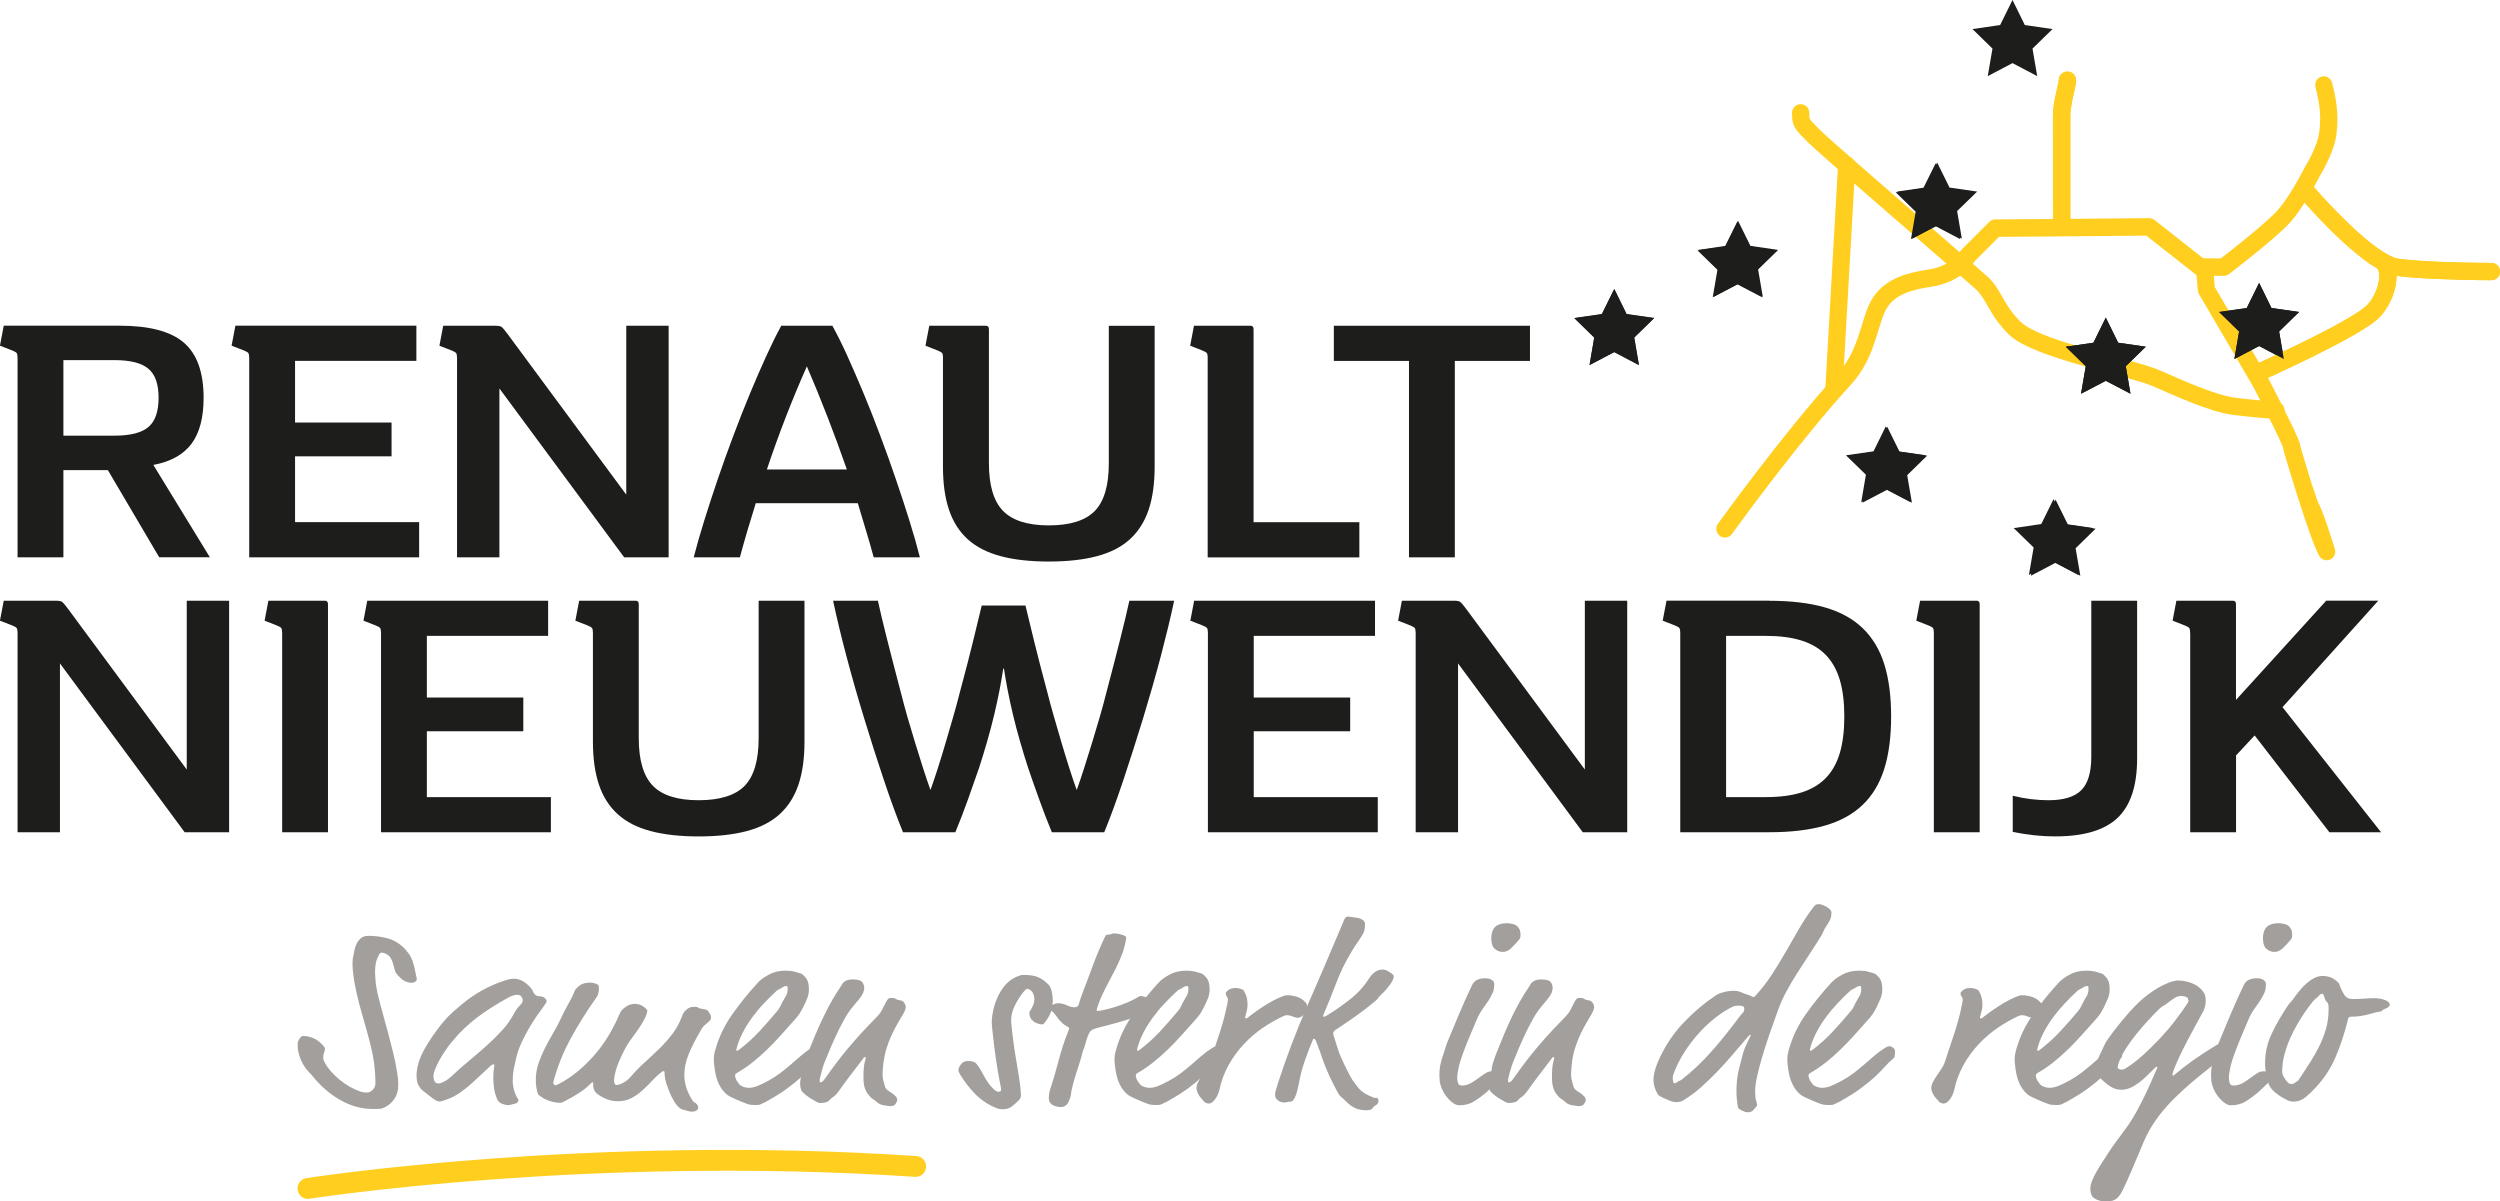
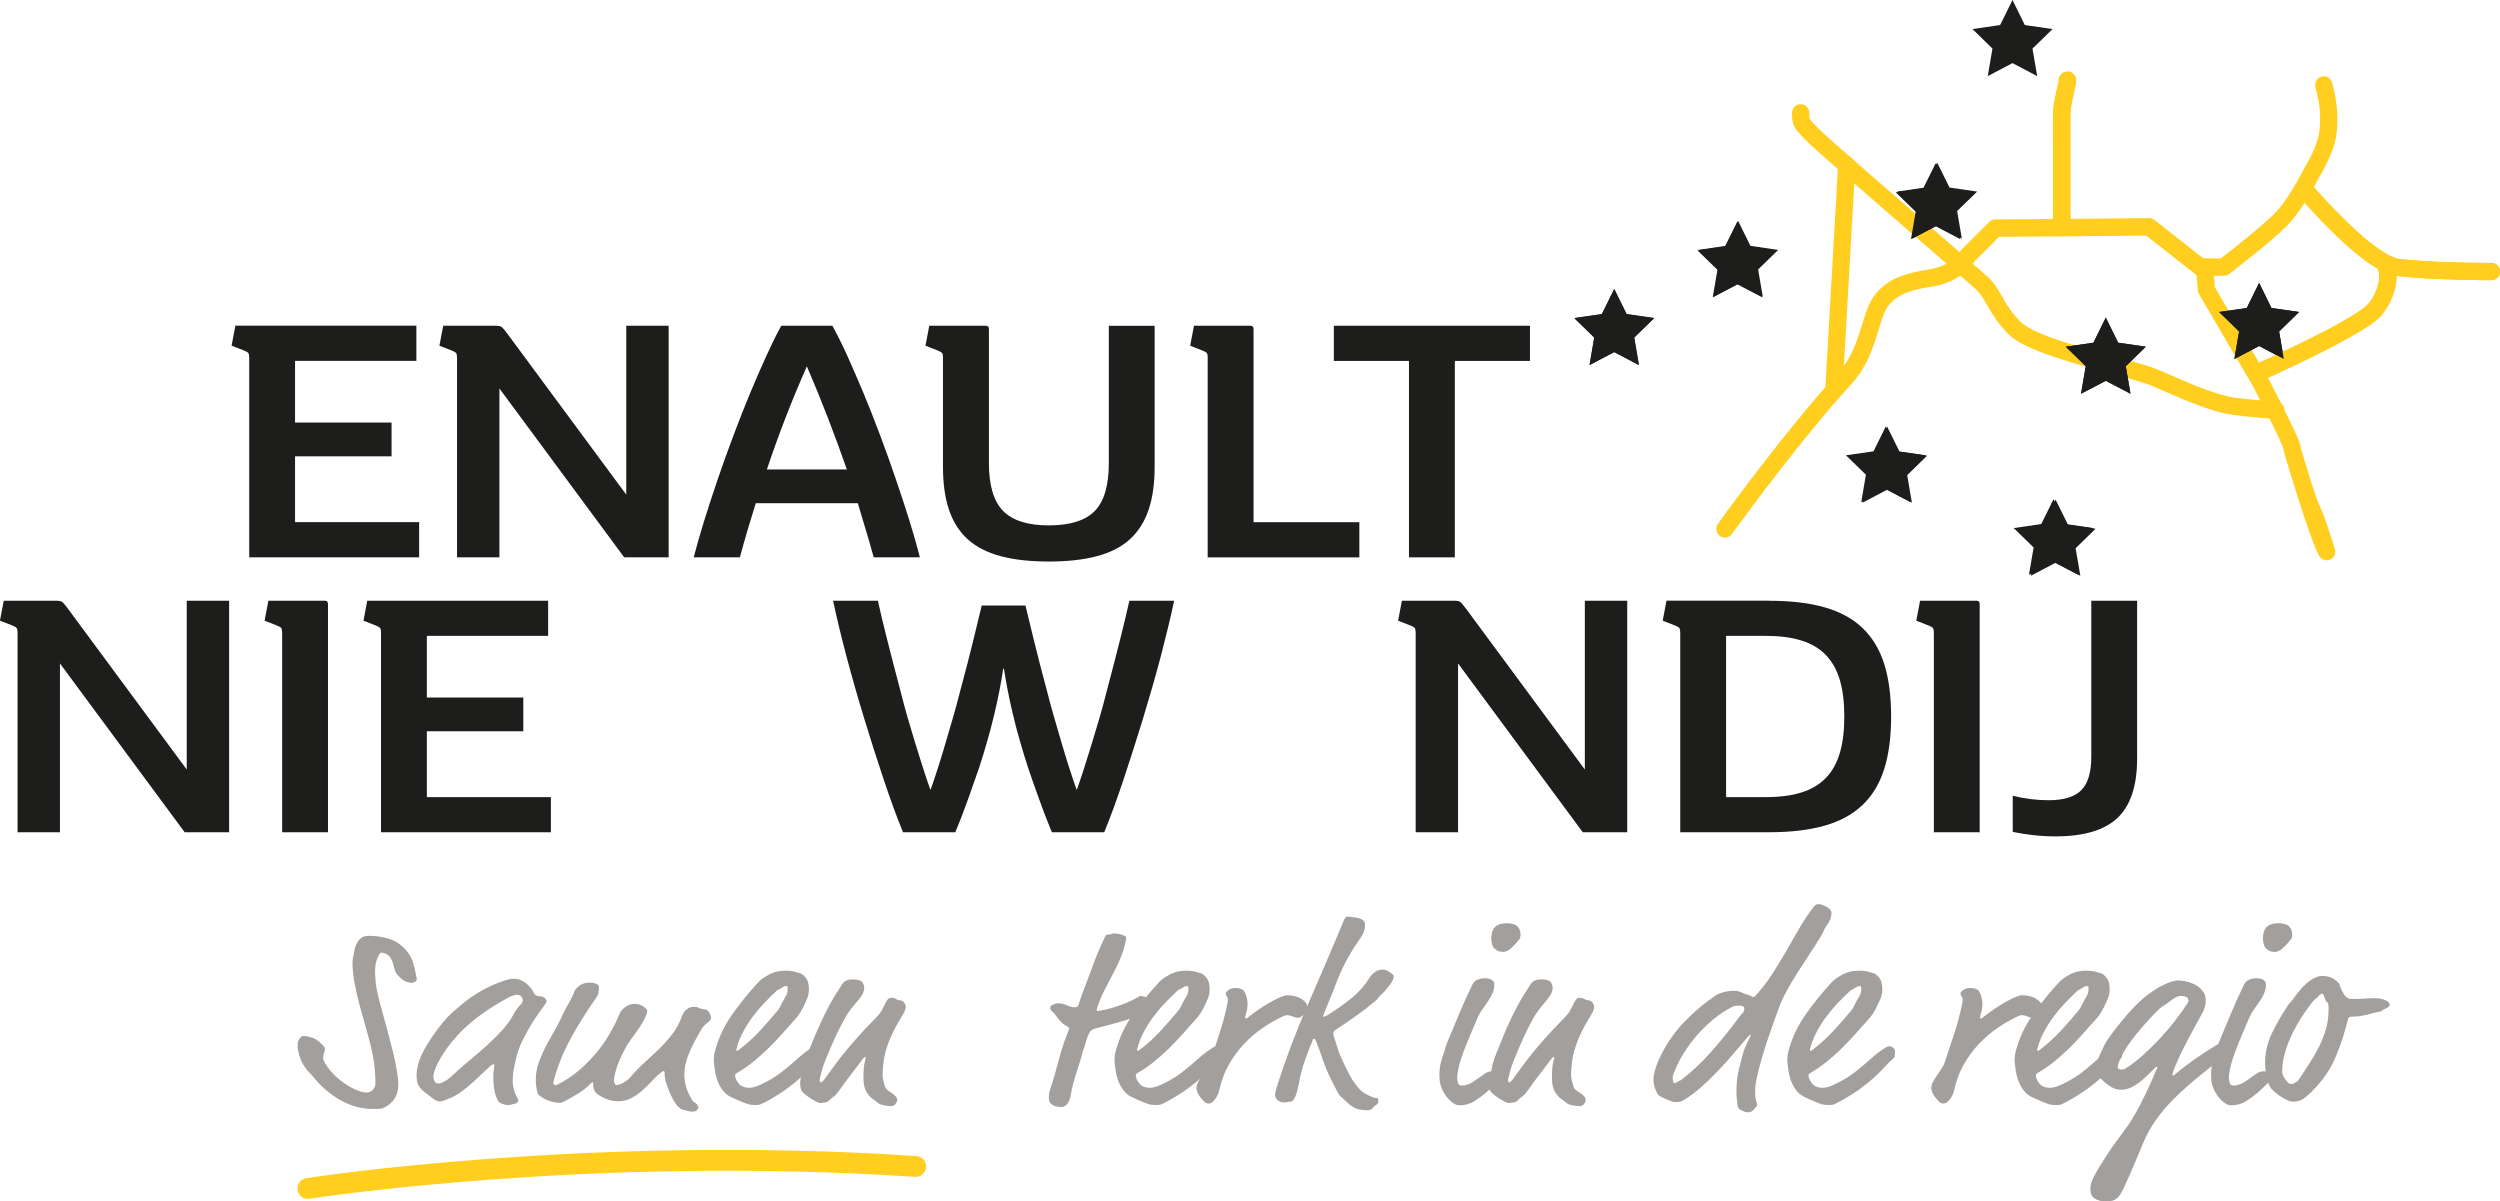
<svg xmlns="http://www.w3.org/2000/svg" id="Laag_1" data-name="Laag 1" viewBox="0 0 434.16 208.63">
  <defs>
    <style>
      .cls-1 {
        fill: #ffce1f;
      }

      .cls-1, .cls-2, .cls-3 {
        stroke-width: 0px;
      }

      .cls-2 {
        fill: #a29f9d;
      }

      .cls-4 {
        fill: none;
        stroke: #ffce1f;
        stroke-linecap: round;
        stroke-linejoin: round;
        stroke-width: 3.62px;
      }

      .cls-3 {
        fill: #1d1d1b;
      }
    </style>
  </defs>
  <path class="cls-1" d="M298.68,93.05c-.67-.48-.82-1.42-.34-2.09.02-.02,11.39-15.86,20.93-26.27,2.81-3.04,3.58-6.85,4.67-10.12.37-1.09.79-2.12,1.43-3.05,1.16-1.69,2.78-2.77,4.45-3.45,1.68-.68,3.44-1.01,5.07-1.26,1.97-.29,3.29-1.01,4.16-1.69.87-.67,1.29-1.32,1.37-1.45,0-.01.01-.02.01-.02h0c.06-.12.16-.24.25-.33l4.78-4.78c.28-.28.65-.44,1.05-.44l10.55-.07,16.16-.15c.34,0,.67.11.94.32l8.47,6.67h3.05c.1-.08.22-.17.35-.28.48-.37,1.15-.89,1.92-1.5,1.54-1.22,3.49-2.8,5.1-4.21,1.07-.93,2-1.81,2.5-2.38.93-1.05,1.95-2.59,2.78-3.97.83-1.38,1.47-2.61,1.71-3.07.07-.13.1-.2.1-.2l.07-.13s0,0,.02-.03c.01-.02.04-.06.07-.11.06-.1.15-.25.25-.43.21-.37.51-.91.81-1.52.61-1.22,1.24-2.81,1.4-4,.11-.82.17-1.59.17-2.35,0-.23,0-.45-.01-.67-.06-1.56-.34-3.11-.81-4.89-.21-.8.27-1.62,1.06-1.83.8-.21,1.62.27,1.83,1.07.5,1.91.83,3.69.91,5.53.01.26.02.52.02.79,0,.9-.06,1.81-.19,2.76-.25,1.77-1,3.53-1.68,4.92-.58,1.18-1.11,2.06-1.26,2.31-.14.27-.72,1.4-1.53,2.8-.93,1.6-2.16,3.54-3.46,5.03-.68.77-1.65,1.68-2.77,2.66-1.12.98-2.36,2.01-3.54,2.96-2.34,1.9-4.38,3.45-4.39,3.46-.26.2-.58.31-.91.31h-4.08c-.33,0-.66-.11-.92-.32l-8.47-6.66-15.63.14-9.94.07-4.22,4.22c-.23.36-.76,1.1-1.69,1.89-1.22,1.04-3.16,2.16-5.91,2.57-1.55.23-3.08.53-4.38,1.07-1.31.54-2.35,1.26-3.12,2.37-.38.54-.73,1.34-1.06,2.32-.33.98-.66,2.12-1.06,3.36-.8,2.46-1.93,5.3-4.24,7.82-8.18,8.91-17.92,22.15-20.21,25.3-.33.45-.5.69-.5.69-.29.41-.75.62-1.22.62-.3,0-.61-.09-.87-.28" />
  <path class="cls-1" d="M395.13,72.76s-4.24-.29-7.52-.74c-2.08-.29-4.47-1.1-6.9-2.05-2.43-.95-4.88-2.05-6.93-2.94-.67-.29-1.87-.68-3.34-1.1-1.47-.42-3.23-.89-5.1-1.4-3.74-1.02-7.9-2.18-11.22-3.49-2.23-.89-4.07-1.79-5.32-3.01-1.71-1.71-2.69-3.27-3.43-4.57-.75-1.3-1.27-2.26-2.1-3.09,0,0,0,0-.02-.02-.02-.01-.04-.03-.06-.06-.05-.05-.13-.12-.22-.2-.19-.17-.44-.39-.76-.67-.63-.56-1.5-1.32-2.55-2.23-2.09-1.82-4.89-4.24-7.86-6.82-5.95-5.16-12.61-10.95-15.89-13.88-.94-.84-1.59-1.43-1.93-1.77-.63-.64-1.11-1.11-1.49-1.53-.38-.42-.69-.83-.93-1.33-.15-.33-.25-.68-.29-1-.06-.44-.06-.83-.06-1.27,0-.83.67-1.5,1.5-1.5s1.5.67,1.5,1.5c0,.43,0,.7.03.84.03.14.03.15.09.26.11.21.64.8,1.77,1.92.16.16.56.53,1.11,1.03.56.5,1.28,1.14,2.12,1.89,1.69,1.49,3.87,3.4,6.26,5.48,4.77,4.16,10.33,8.98,14.34,12.46,2.67,2.32,4.64,4.04,5.25,4.59.08.08.14.13.21.19,1.21,1.22,1.87,2.49,2.57,3.71.71,1.23,1.48,2.47,2.96,3.95.46.48,1.5,1.12,2.85,1.73,1.36.62,3.03,1.23,4.84,1.81,3.62,1.17,7.75,2.23,11.07,3.15,2.23.62,4.06,1.15,5.3,1.68,2.08.9,4.5,1.99,6.83,2.9,2.33.91,4.59,1.65,6.22,1.87,2.34.32,5.3.57,6.62.67.44.03.7.05.7.05.82.06,1.45.77,1.39,1.59-.05.79-.71,1.39-1.49,1.39-.03,0-.07,0-.1,0" />
  <path class="cls-1" d="M402.62,96.24s-1.07-1.6-4.9-14.15c-.55-1.8-.93-3.07-1.09-3.69-.04-.17-.07-.27-.1-.46,0-.02,0-.04,0-.07-.01-.03-.03-.09-.05-.15-.07-.18-.18-.46-.33-.8-.29-.67-.71-1.56-1.18-2.52-.94-1.93-2.07-4.15-2.83-5.62-.44-.85-.75-1.45-.82-1.59l-9.44-16.12c-.12-.2-.18-.41-.2-.63l-.32-3.93h0c-.07-.82.54-1.54,1.37-1.61.82-.07,1.55.54,1.61,1.37l.29,3.59,9.29,15.86.04.06s.97,1.86,2.09,4.08c1.12,2.22,2.38,4.77,3.01,6.25.18.44.31.75.4,1.13.01.07.03.15.04.25,0,0,0,0,0,.02.02.07.05.2.1.37.09.33.23.81.41,1.41.36,1.2.88,2.91,1.51,4.96,1.27,4.1-1-3.38.83,2.43.26.83.77,1.25,2.4,6.37.46,1.46.73,2.29.73,2.3.25.79-.18,1.63-.97,1.88-.15.05-.3.07-.45.07-.63,0-1.22-.41-1.42-1.04" />
  <path class="cls-1" d="M318.39,69.28c-.83-.05-1.46-.75-1.41-1.58l2.23-39.11c.05-.82.75-1.45,1.58-1.41.83.05,1.46.75,1.41,1.58l-2.23,39.11c-.04.8-.7,1.41-1.49,1.41-.03,0-.06,0-.09,0" />
-   <path class="cls-3" d="M11.01,96.79H3.05v-34.6c0-.44-.05-.73-.15-.87-.1-.14-.35-.29-.75-.45l-2.16-.84.66-3.47h20.11c5.19,0,8.92.99,11.19,2.96,2.27,1.97,3.41,5.16,3.41,9.55,0,3.47-.71,6.14-2.12,8.02-1.42,1.88-3.62,3.09-6.61,3.65l9.82,16.04h-8.8l-8.92-15.14h-7.72v15.14ZM11.01,75.66h8.86c2.75,0,4.72-.5,5.9-1.5,1.18-1,1.77-2.69,1.77-5.09s-.59-4.03-1.77-5.03c-1.18-1-3.14-1.5-5.9-1.5h-8.86v13.11Z" />
  <path class="cls-3" d="M72.31,56.57v6.1h-21.07v10.71h16.76v5.87h-16.76v11.43h21.55v6.11h-29.51v-34.6c0-.44-.05-.73-.15-.87-.1-.14-.35-.29-.75-.45l-2.16-.84.66-3.47h31.43Z" />
  <path class="cls-3" d="M79.37,62.2c0-.44-.05-.73-.15-.87-.1-.14-.35-.29-.75-.45l-2.16-.84.66-3.47h8.98c.6,0,.99.07,1.17.21.18.14.51.53.99,1.17l20.65,27.95v-29.33h7.36v40.22h-7.72l-21.67-29.33v29.33h-7.36v-34.6Z" />
  <path class="cls-3" d="M144.55,56.57c.8,1.44,1.66,3.16,2.58,5.18.91,2.02,1.86,4.2,2.84,6.55.98,2.35,1.95,4.81,2.9,7.36.96,2.55,1.87,5.09,2.72,7.6.86,2.51,1.65,4.93,2.37,7.24.72,2.32,1.32,4.41,1.79,6.29h-8.02c-.44-1.63-.9-3.23-1.38-4.79-.48-1.56-.94-3.09-1.38-4.61h-17.72c-.48,1.52-.95,3.05-1.41,4.61-.46,1.56-.91,3.15-1.35,4.79h-8.02c.48-1.87,1.08-3.97,1.8-6.29.72-2.31,1.51-4.73,2.36-7.24.86-2.52,1.77-5.05,2.73-7.6.96-2.55,1.92-5.01,2.9-7.36.98-2.35,1.93-4.54,2.85-6.55.92-2.02,1.77-3.74,2.57-5.18h8.86ZM140.12,63.63c-2.55,5.75-4.87,11.71-6.94,17.9h13.89c-2.16-6.19-4.47-12.15-6.94-17.9" />
  <path class="cls-3" d="M163.77,62.2c0-.44-.05-.73-.15-.87-.1-.14-.35-.29-.75-.45l-2.15-.84.66-3.47h9.82c.36,0,.54.2.54.6v23.29c0,3.83.82,6.58,2.45,8.26,1.64,1.68,4.29,2.52,7.96,2.52s6.37-.84,7.99-2.52c1.62-1.68,2.42-4.43,2.42-8.26v-23.88h7.96v24.48c0,2.91-.35,5.41-1.05,7.48-.7,2.07-1.79,3.78-3.26,5.12s-3.38,2.31-5.72,2.93c-2.33.62-5.12.93-8.35.93s-6.02-.31-8.35-.93c-2.33-.62-4.24-1.6-5.72-2.93-1.48-1.34-2.56-3.04-3.26-5.12-.7-2.07-1.05-4.57-1.05-7.48v-18.85Z" />
  <path class="cls-3" d="M209.74,62.2c0-.44-.05-.73-.15-.87-.1-.14-.35-.29-.75-.45l-2.15-.84.66-3.47h9.81c.36,0,.54.2.54.6v33.52h18.37v6.11h-26.34v-34.6Z" />
  <polygon class="cls-3" points="244.69 62.68 231.64 62.68 231.64 56.57 265.7 56.57 265.7 62.68 252.65 62.68 252.65 96.79 244.69 96.79 244.69 62.68" />
  <path class="cls-3" d="M3.05,109.95c0-.44-.05-.73-.15-.87-.1-.14-.35-.29-.75-.45l-2.16-.84.66-3.47h8.98c.6,0,.99.07,1.17.21.18.14.51.53.99,1.17l20.64,27.94v-29.32h7.36v40.21h-7.72l-21.66-29.32v29.32H3.05v-34.58Z" />
  <path class="cls-3" d="M49,109.95c0-.44-.05-.73-.15-.87-.1-.14-.35-.29-.75-.45l-2.15-.84.66-3.47h9.81c.36,0,.54.2.54.6v39.61h-7.96v-34.58Z" />
  <path class="cls-3" d="M95.19,104.33v6.1h-21.06v10.71h16.75v5.86h-16.75v11.43h21.54v6.1h-29.5v-34.58c0-.44-.05-.73-.15-.87-.1-.14-.35-.29-.75-.45l-2.15-.84.66-3.47h31.41Z" />
-   <path class="cls-3" d="M102.97,109.95c0-.44-.05-.73-.15-.87-.1-.14-.35-.29-.75-.45l-2.15-.84.66-3.47h9.81c.36,0,.54.2.54.6v23.28c0,3.83.82,6.58,2.45,8.26,1.63,1.68,4.29,2.51,7.96,2.51s6.37-.84,7.99-2.51c1.61-1.68,2.42-4.43,2.42-8.26v-23.87h7.96v24.47c0,2.91-.35,5.41-1.05,7.48-.7,2.07-1.79,3.78-3.26,5.12-1.48,1.34-3.38,2.31-5.71,2.93-2.33.62-5.12.93-8.35.93s-6.01-.31-8.35-.93c-2.33-.62-4.24-1.59-5.71-2.93-1.48-1.34-2.56-3.04-3.26-5.12-.7-2.07-1.05-4.57-1.05-7.48v-18.85Z" />
  <path class="cls-3" d="M174.23,116.11c-.16,1.08-.37,2.29-.63,3.65-.26,1.36-.57,2.79-.93,4.31-.36,1.52-.77,3.07-1.23,4.67-.46,1.6-.93,3.13-1.41,4.61-.56,1.64-1.2,3.45-1.91,5.44-.72,2-1.45,3.91-2.21,5.74h-9.09c-1.08-2.63-2.19-5.68-3.35-9.15-1.16-3.47-2.3-7.03-3.41-10.68-1.12-3.65-2.14-7.25-3.08-10.8-.94-3.55-1.7-6.74-2.3-9.57h7.78c.36,1.67.87,3.82,1.53,6.43.66,2.61,1.46,5.74,2.42,9.36.36,1.44.76,2.91,1.19,4.43.44,1.52.89,3.02,1.35,4.52.46,1.5.91,2.93,1.35,4.31.44,1.38.86,2.62,1.26,3.74h.06c.4-1.12.82-2.36,1.26-3.74.44-1.37.88-2.81,1.32-4.31.44-1.5.88-3,1.32-4.52.44-1.52.84-2.99,1.2-4.43.92-3.39,1.67-6.31,2.27-8.77.6-2.45,1.1-4.52,1.5-6.19h7.6c.4,1.67.9,3.74,1.5,6.19.6,2.45,1.36,5.37,2.27,8.77.36,1.44.76,2.91,1.2,4.43.44,1.52.88,3.02,1.32,4.52.44,1.5.88,2.93,1.32,4.31.44,1.38.86,2.62,1.26,3.74h.06c.4-1.12.82-2.36,1.26-3.74.44-1.37.89-2.81,1.35-4.31.46-1.5.91-3,1.35-4.52.44-1.52.84-2.99,1.2-4.43.96-3.63,1.77-6.75,2.42-9.36.66-2.61,1.17-4.76,1.53-6.43h7.78c-.6,2.83-1.37,6.02-2.3,9.57-.94,3.55-1.97,7.15-3.08,10.8-1.12,3.65-2.26,7.21-3.41,10.68-1.16,3.47-2.27,6.52-3.35,9.15h-9.1c-.76-1.83-1.5-3.75-2.21-5.74-.72-1.99-1.36-3.81-1.91-5.44-.48-1.48-.95-3.01-1.41-4.61-.46-1.59-.87-3.15-1.23-4.67-.36-1.52-.67-2.95-.93-4.31-.26-1.36-.47-2.57-.63-3.65h-.06Z" />
-   <path class="cls-3" d="M238.79,104.33v6.1h-21.06v10.71h16.75v5.86h-16.75v11.43h21.54v6.1h-29.5v-34.58c0-.44-.05-.73-.15-.87-.1-.14-.35-.29-.75-.45l-2.15-.84.66-3.47h31.41Z" />
  <path class="cls-3" d="M245.85,109.95c0-.44-.05-.73-.15-.87-.1-.14-.35-.29-.75-.45l-2.15-.84.66-3.47h8.97c.6,0,.99.07,1.17.21.18.14.51.53.99,1.17l20.64,27.94v-29.32h7.36v40.21h-7.72l-21.66-29.32v29.32h-7.36v-34.58Z" />
  <path class="cls-3" d="M307.24,104.33c3.75,0,6.96.38,9.63,1.14,2.67.76,4.87,1.96,6.58,3.59,1.71,1.64,2.97,3.72,3.77,6.25.8,2.53,1.2,5.58,1.2,9.12s-.4,6.59-1.2,9.12c-.8,2.53-2.05,4.62-3.77,6.25-1.72,1.64-3.91,2.83-6.58,3.59-2.67.76-5.88,1.14-9.63,1.14h-15.44v-34.58c0-.44-.05-.73-.15-.87-.1-.14-.35-.29-.75-.45l-2.15-.84.66-3.47h17.83ZM299.76,138.43h6.88c2.43,0,4.51-.27,6.22-.81,1.71-.54,3.12-1.38,4.22-2.51,1.1-1.14,1.91-2.58,2.43-4.34.52-1.75.78-3.87.78-6.34s-.26-4.59-.78-6.34c-.52-1.76-1.33-3.2-2.43-4.34-1.1-1.14-2.5-1.97-4.22-2.51-1.72-.54-3.79-.81-6.22-.81h-6.88v28Z" />
  <path class="cls-3" d="M335.84,109.95c0-.44-.05-.73-.15-.87-.1-.14-.35-.29-.75-.45l-2.15-.84.66-3.47h9.81c.36,0,.54.2.54.6v39.61h-7.96v-34.58Z" />
  <path class="cls-3" d="M371.14,131.73c0,4.71-1.13,8.14-3.38,10.29-2.26,2.15-5.86,3.23-10.8,3.23-1.28,0-2.54-.07-3.8-.21-1.26-.14-2.46-.33-3.62-.57v-6.28c2.07.52,4.15.78,6.22.78,2.63,0,4.53-.58,5.68-1.74,1.16-1.16,1.74-3.09,1.74-5.8v-27.1h7.96v27.4Z" />
-   <path class="cls-3" d="M380.35,109.95c0-.44-.05-.73-.15-.87-.1-.14-.35-.29-.75-.45l-2.15-.84.66-3.47h9.81c.36,0,.54.2.54.6v16.63l15.67-17.23h9.04l-16.63,18.49,17.11,21.72h-8.97l-12.98-16.81-3.23,3.47v13.34h-7.96v-34.58Z" />
  <g>
    <path class="cls-2" d="M70.54,165.08c.5.53.86,1.12,1.09,1.78.23.66.39,1.27.48,1.83.06.26.12.53.17.79.06.26.09.47.09.62s-.09.28-.28.4c-.19.12-.4.18-.63.18-.2,0-.45-.04-.74-.13-.41-.12-.79-.35-1.16-.7-.37-.35-.62-.63-.77-.84-.12-.18-.21-.41-.28-.71-.07-.29-.15-.6-.24-.92-.09-.32-.22-.64-.39-.95-.17-.31-.42-.55-.74-.73-.32-.18-.64-.26-.96-.26-.15,0-.36.31-.63.92-.28.62-.42,1.47-.42,2.55,0,.24.03.72.09,1.45.06.73.23,1.7.53,2.91.17.71.41,1.58.7,2.64.29,1.06.59,2.16.9,3.3.31,1.14.6,2.28.88,3.41.28,1.13.49,2.14.63,3.02.15.82.23,1.41.26,1.76.03.35.04.73.04,1.14,0,.91-.25,1.71-.74,2.4-.5.69-1.15,1.2-1.97,1.52-.18.06-.38.1-.61.11-.23.01-.6.02-1.09.02-1.96,0-3.84-.52-5.67-1.56-1.82-1.04-3.44-2.44-4.84-4.21-.17-.21-.38-.42-.61-.66-.23-.23-.47-.52-.7-.86-.23-.34-.45-.73-.66-1.19-.2-.46-.37-.99-.48-1.61-.06-.23-.09-.46-.09-.66v-.66c0-.21.1-.47.31-.79.2-.32.42-.48.66-.48.38,0,.77.06,1.18.18s.76.26,1.05.44c.41.26.77.56,1.07.88.31.32.46.54.46.66,0,.32-.05.58-.15.77-.1.19-.15.52-.15.99,0,.09.03.19.09.31.06.12.12.25.18.4.29.53.66,1.04,1.09,1.54.44.5.93.98,1.49,1.43.55.46,1.14.86,1.75,1.21.61.35,1.23.63,1.84.84.35.12.73.18,1.14.18.35,0,.69-.15,1.01-.46.32-.31.48-.7.48-1.17,0-.59-.02-1.19-.07-1.81s-.1-1.14-.15-1.58c-.17-1.23-.41-2.42-.7-3.54-.29-1.13-.6-2.25-.92-3.35-.32-1.1-.63-2.22-.94-3.37-.31-1.15-.58-2.33-.81-3.57-.03-.12-.07-.32-.11-.62-.04-.29-.09-.61-.13-.95-.04-.34-.08-.67-.11-1.01-.03-.34-.04-.61-.04-.81,0-.5.01-.82.04-.97.09-.35.17-.76.24-1.23.07-.47.2-.91.39-1.32.19-.41.44-.76.77-1.04.32-.28.77-.42,1.36-.42,1.17,0,2.31.16,3.44.48,1.12.32,2.17,1.01,3.13,2.07Z" />
    <path class="cls-2" d="M92.55,172.17c.09.24.23.43.42.59.19.16.4.24.63.24.12,0,.31.03.57.09s.48.22.66.48c.06.09.09.18.09.26,0,.15-.06.31-.18.48-.5.68-1,1.38-1.51,2.11-.51.73-.99,1.5-1.44,2.29-.45.79-.87,1.6-1.25,2.42-.38.82-.67,1.66-.88,2.51-.15.62-.28,1.26-.42,1.92-.13.66-.2,1.33-.2,2,0,.59.07,1.16.22,1.72s.38,1.09.7,1.58c.06.12.09.21.09.26s-.06.16-.18.31c-.12.15-.37.25-.74.31-.15.03-.28.07-.42.11s-.27.07-.42.07c-.32,0-.68-.07-1.07-.22-.39-.15-.66-.37-.81-.66-.29-.64-.49-1.28-.59-1.92-.1-.63-.15-1.25-.15-1.87,0-.67.03-1.2.09-1.56.06-.37.09-.58.09-.64,0-.15-.06-.22-.17-.22-.18,0-.53.26-1.05.79l-2.36,2.2c-.58.53-1.11.98-1.58,1.34-.47.37-.9.68-1.31.92-.41.25-.8.46-1.18.62-.38.16-.76.3-1.14.42-.15.06-.28.1-.39.13-.12.03-.22.04-.31.04-.12,0-.25-.02-.39-.07-.15-.04-.33-.14-.55-.29-.22-.15-.5-.35-.83-.62-.34-.26-.77-.6-1.29-1.01-.12-.09-.31-.33-.57-.73-.26-.4-.39-1.02-.39-1.87,0-.73.17-1.6.5-2.6.33-1,1.04-2.3,2.12-3.92,1.31-1.94,2.52-3.4,3.63-4.38,1.11-.98,2-1.72,2.67-2.22,2.16-1.59,4.49-2.75,7-3.48.29-.09.61-.13.96-.13.5,0,.96.11,1.4.33.44.22.86.54,1.27.95.12.12.24.26.37.42.13.16.23.32.28.46ZM89.75,172.74c-.06,0-.23.04-.5.11-.28.07-.56.18-.85.33-2.07,1.12-3.92,2.29-5.54,3.52-1.62,1.23-3.06,2.61-4.31,4.14-.47.56-.9,1.13-1.29,1.72-.39.59-.74,1.15-1.03,1.7-.29.54-.53,1.05-.7,1.52-.18.47-.26.87-.26,1.19,0,.26.06.53.18.79.12.26.38.4.79.4.17,0,.47-.11.9-.33.42-.22.84-.52,1.25-.9,1.02-.97,2.06-1.89,3.11-2.75,1.05-.87,2.06-1.73,3.02-2.6.96-.87,1.86-1.75,2.69-2.66.83-.91,1.52-1.89,2.08-2.95.15-.29.34-.59.57-.88.23-.29.47-.56.7-.79.15-.15.22-.37.22-.66,0-.15-.07-.33-.22-.55-.15-.22-.41-.33-.79-.33Z" />
    <path class="cls-2" d="M103.79,170.98c.12.06.18.15.2.29.01.13.02.32.02.55,0,.12-.03.32-.09.62-.06.29-.2.6-.44.92-1.6,2.26-3.07,4.61-4.4,7.05-1.33,2.44-2.33,4.96-3,7.58,0,.12.04.23.13.33.09.1.17.15.26.15s.25-.06.48-.18c1.17-.59,2.29-1.33,3.37-2.22,1.08-.9,2.08-1.88,3-2.95.92-1.07,1.74-2.21,2.45-3.41.71-1.2,1.32-2.41,1.82-3.61.18-.44.48-.82.92-1.14.52-.41,1.09-.62,1.71-.62.76,0,1.43.29,2.01.88.09.09.14.15.15.18.01.03.02.07.02.13,0,.18-.04.4-.13.66-.2.53-.46,1.04-.77,1.54-.31.5-.63.99-.98,1.47s-.71.98-1.07,1.48c-.37.5-.68,1.01-.94,1.54-.73,1.41-1.23,2.55-1.49,3.44-.26.88-.39,1.57-.39,2.07,0,.12.04.26.11.44.07.18.17.26.28.26.32,0,.72-.12,1.2-.38.48-.25.93-.61,1.33-1.08.76-.88,1.57-1.71,2.43-2.49.86-.78,1.71-1.57,2.54-2.38s1.59-1.67,2.28-2.58,1.23-1.92,1.64-3.04c.03-.12.09-.27.2-.46.1-.19.24-.37.42-.55.18-.18.38-.32.61-.44.23-.12.53-.18.88-.18.2,0,.36.02.48.04.12.03.2.07.26.11.06.04.12.08.2.11.07.03.2.06.37.09.5.06.82.14.96.24.15.1.31.32.48.64.12.21.18.41.18.62s-.06.38-.18.51c-.12.13-.26.26-.42.4-.16.13-.33.27-.5.42-.17.15-.34.34-.48.57-1.08,1.82-1.86,3.34-2.34,4.56-.48,1.22-.72,2.39-.72,3.5,0,.7.11,1.42.33,2.16.22.73.58,1.48,1.07,2.25.09.15.16.24.22.29.06.04.12.08.18.11.15.06.28.18.42.35.13.18.2.35.2.53s-.1.34-.28.48c-.19.15-.44.22-.77.22s-.6-.04-.83-.13c-.23-.09-.51-.16-.83-.22-.23-.06-.52-.26-.85-.59-.34-.34-.74-.98-1.2-1.92-.23-.5-.47-1.12-.72-1.85-.25-.73-.37-1.42-.37-2.07,0-.18-.06-.26-.17-.26-.09,0-.2.06-.35.18-.55.41-1.1.91-1.64,1.5-.54.59-1.1,1.15-1.69,1.67-.58.53-1.22.98-1.9,1.34-.69.37-1.47.55-2.34.55-.79,0-1.53-.16-2.23-.48-.93-.44-1.51-.83-1.73-1.17-.22-.34-.33-.67-.33-.99,0-.29,0-.48-.02-.55-.02-.07-.05-.11-.11-.11s-.16.07-.31.22c-.64.65-1.37,1.23-2.19,1.74-.82.51-1.6.96-2.36,1.34-.15.06-.28.12-.39.18-.12.06-.22.09-.31.09-.64,0-1.28-.11-1.93-.33-.64-.22-1.23-.54-1.75-.95-.09-.06-.15-.12-.2-.2-.04-.07-.09-.2-.15-.38-.18-.73-.26-1.44-.26-2.11,0-1.03.16-2,.48-2.93.32-.92.71-1.83,1.16-2.71.45-.88.93-1.75,1.44-2.62.51-.87.97-1.74,1.38-2.62.29-.65.55-1.17.77-1.56.22-.4.41-.74.57-1.03.16-.29.31-.59.46-.88.15-.29.31-.66.48-1.1.09-.23.36-.54.81-.9.45-.37,1.07-.55,1.86-.55.53,0,.98.12,1.36.35Z" />
    <path class="cls-2" d="M132.72,191.46c-.41.24-.7.37-.88.4-.18.03-.41.04-.7.04-.26,0-.52-.01-.77-.04-.25-.03-.55-.12-.9-.26-.23-.09-.5-.19-.79-.31-.29-.12-.58-.24-.85-.37-.28-.13-.52-.24-.72-.33-.2-.09-.35-.16-.44-.22-.44-.23-.85-.62-1.25-1.15-.39-.53-.71-1.16-.94-1.89-.15-.44-.27-1.01-.37-1.72-.1-.71-.15-1.26-.15-1.67,0-.21.01-.42.04-.64.03-.22.09-.49.18-.81.61-2.26,1.6-4.37,2.98-6.32,1.37-1.95,2.89-3.82,4.55-5.62.38-.41.98-.84,1.82-1.3s1.79-.68,2.87-.68c.58,0,1.06.04,1.44.13.38.09.79.21,1.23.35.23.09.53.35.88.77.35.43.53,1.08.53,1.96,0,.59-.1,1.13-.31,1.63-.2.5-.44,1.01-.7,1.54-.23.44-.45.81-.63,1.1-.19.29-.45.62-.77.97-.76.85-1.54,1.73-2.34,2.62-.8.9-1.63,1.75-2.47,2.58-.85.82-1.71,1.59-2.6,2.29-.89.71-1.8,1.32-2.74,1.85-.18.12-.26.24-.26.35,0,.35.12.72.37,1.1.25.38.47.63.68.75.44.24.89.35,1.36.35.38,0,.79-.07,1.23-.22.44-.15,1.15-.48,2.14-1.01.76-.41,1.45-.86,2.08-1.34.63-.48,1.23-.98,1.82-1.48.58-.5,1.16-1,1.73-1.5.57-.5,1.19-.95,1.86-1.37.23-.15.42-.23.55-.26.13-.03.24-.04.33-.04.15,0,.33.09.55.26.22.18.33.38.33.62,0,.21,0,.34-.02.4-.02.06-.02.12-.02.18,0,.09,0,.19-.02.31-.02.12-.08.22-.2.31-.52.44-1.01.92-1.47,1.43-.45.51-1.01,1.08-1.66,1.7-.66.62-1.5,1.31-2.52,2.07-1.02.76-2.36,1.6-4.03,2.51ZM136,173.8c.2-.32.39-.64.55-.95.16-.31.24-.67.24-1.08,0-.18,0-.31-.02-.4-.02-.09-.1-.13-.24-.13-.18,0-.34.04-.48.13-.15.09-.29.18-.44.26-.23.15-.39.23-.46.24-.07.01-.21.12-.42.33-.7.65-1.41,1.35-2.12,2.11-.72.76-1.39,1.57-2.01,2.42-.63.85-1.18,1.75-1.66,2.69-.48.94-.84,1.89-1.07,2.86,0,.15.03.22.09.22s.16-.04.31-.13c1.31-1,2.51-2.08,3.59-3.24,1.08-1.16,2.11-2.34,3.11-3.54.18-.21.3-.37.37-.51.07-.13.14-.26.2-.37.06-.12.12-.24.17-.37.06-.13.16-.32.31-.55Z" />
    <path class="cls-2" d="M141.65,179.61c.32-.76.63-1.48.94-2.14.31-.66.62-1.31.94-1.94.32-.63.67-1.28,1.05-1.94.38-.66.82-1.36,1.31-2.09.18-.26.28-.45.33-.55.04-.1.17-.24.37-.42.32-.29.83-.44,1.53-.44.96,0,1.55.22,1.75.66.06.12.11.24.15.37.04.13.07.27.07.42,0,.24-.06.51-.18.84-.12.32-.38.73-.79,1.23-.15.18-.5.6-1.07,1.28-.57.67-1.15,1.57-1.73,2.69-.32.59-.74,1.42-1.25,2.51-.51,1.09-1.13,2.54-1.86,4.36-.09.21-.18.47-.28.79-.1.32-.2.65-.28.99-.09.34-.16.63-.22.88-.06.25-.09.39-.09.42,0,.09,0,.18.02.29.01.1.05.15.11.15.23,0,.48-.19.74-.57,1.49-2.11,2.8-3.85,3.94-5.2,1.14-1.35,2.12-2.47,2.95-3.35s1.52-1.59,2.06-2.14c.54-.54.93-1.08,1.16-1.61.2-.41.37-.74.5-.99.13-.25.25-.43.35-.55.1-.12.2-.19.31-.22.1-.03.23-.04.37-.04.32,0,.58.07.77.2.19.13.46.21.81.24.23.03.44.17.61.42.17.25.26.51.26.77,0,.09-.04.26-.13.51-.09.25-.19.46-.31.64-.79,1.29-1.42,2.42-1.88,3.39-.47.97-.86,2.01-1.18,3.13-.06.24-.12.53-.2.88-.07.35-.13.72-.18,1.1-.04.38-.08.76-.11,1.12-.03.37-.04.65-.04.86,0,.41.04.77.13,1.08.09.31.16.58.22.81.06.41.29.75.7,1.01.41.26.69.46.83.57.17.15.33.29.46.44.13.15.2.34.2.57,0,.15-.09.36-.26.64-.17.28-.47.42-.88.42-.18,0-.53-.04-1.07-.13-.54-.09-.94-.25-1.2-.48-.32-.29-.61-.52-.88-.68-.26-.16-.54-.45-.83-.86-.5-.67-.74-1.58-.74-2.73,0-1.29.07-2.18.2-2.66s.2-.76.2-.81c0-.12-.04-.18-.13-.18s-.18.06-.26.18c-.9,1.2-1.67,2.21-2.3,3.02s-1.2,1.59-1.73,2.36c-.23.32-.43.58-.59.77-.16.19-.31.35-.46.46-.15.12-.28.22-.42.31-.13.09-.27.22-.42.4-.18.21-.44.34-.79.4s-.63.09-.83.09c-.15,0-.36-.07-.63-.22-.28-.15-.58-.32-.92-.53-.34-.21-.65-.43-.94-.66-.29-.23-.51-.44-.66-.62-.09-.12-.16-.3-.22-.55-.06-.25-.09-.49-.09-.73,0-.35.02-.64.07-.86.04-.22.09-.42.15-.62.06-.19.12-.38.18-.55.06-.18.1-.38.13-.62.03-.32.12-.73.28-1.23.16-.5.35-1.03.57-1.58s.44-1.12.68-1.67.44-1.06.61-1.5Z" />
-     <path class="cls-2" d="M182,170.89c.32.32.54.77.66,1.34.12.57.17,1.08.17,1.52,0,.85-.13,1.57-.39,2.16-.26.59-.55,1.09-.88,1.5-.17.24-.29.37-.35.42-.06.04-.15.07-.26.07-.23,0-.51-.06-.83-.18-.32-.12-.55-.25-.7-.4-.44-.35-.66-.82-.66-1.41,0-.09.04-.21.13-.35.2-.32.38-.65.52-.97s.22-.67.22-1.06c0-.18-.03-.38-.09-.62-.06-.23-.13-.42-.22-.57-.09-.15-.23-.29-.42-.42-.19-.13-.37-.2-.55-.2-.09,0-.26.14-.5.42-.25.28-.52.64-.81,1.08-.29.44-.57.93-.83,1.48-.26.54-.44,1.06-.52,1.56-.03.15-.05.31-.07.49-.01.18-.02.4-.02.66,0,.06.01.21.04.46.03.25.06.53.09.84.03.31.06.6.09.88.03.28.06.49.09.64.09.82.21,1.73.37,2.71.16.98.32,1.95.48,2.88.16.94.29,1.81.39,2.6.1.79.15,1.41.15,1.85,0,.29-.12.56-.35.79-.41.41-.82.78-1.25,1.1-.42.32-.93.48-1.51.48-.44,0-.8-.06-1.09-.18-1.46-.59-2.71-1.41-3.74-2.47s-1.92-2.2-2.65-3.43c-.06-.12-.12-.24-.18-.38-.06-.13-.09-.23-.09-.29,0-.32.15-.67.44-1.06.29-.38.67-.57,1.14-.57.44,0,.77.04,1.01.11.23.07.45.24.66.51.26.35.5.71.7,1.08.2.37.41.73.61,1.1.2.37.43.73.68,1.08.25.35.53.68.85.97.23.21.41.34.53.4.12.06.23.09.35.09.29,0,.44-.12.44-.35,0-.09,0-.2-.02-.33-.02-.13-.08-.48-.2-1.03-.15-.73-.31-1.64-.48-2.73-.17-1.09-.33-2.16-.46-3.21-.13-1.06-.24-2-.33-2.84s-.13-1.37-.13-1.61c0-.29.03-.66.09-1.1.06-.44.15-.91.28-1.41s.3-1,.5-1.5c.2-.5.44-.95.7-1.37.64-1.03,1.35-1.75,2.12-2.18.77-.42,1.36-.64,1.77-.64,1.2,0,2.09.15,2.69.44.6.29,1.13.68,1.6,1.15Z" />
    <path class="cls-2" d="M195.52,163.27c-.15.85-.37,1.68-.68,2.49-.31.81-.66,1.6-1.05,2.38-.39.78-.8,1.55-1.2,2.31-.41.76-.79,1.51-1.14,2.25-.12.24-.23.5-.35.79-.12.29-.23.58-.33.86-.1.28-.18.52-.24.73-.06.21-.09.32-.09.35,0,.09.06.13.17.13.06,0,.2-.01.42-.04.22-.03.44-.07.68-.13.96-.21,2-.51,3.11-.92,1.11-.41,2.03-.84,2.76-1.28.23-.15.39-.22.48-.22.18,0,.39.04.63.11.25.07.48.16.7.26s.41.23.57.37c.16.15.24.28.24.4,0,.29-.12.59-.35.9-.23.31-.6.57-1.09.77-.58.24-.96.41-1.14.53-.18.12-.45.25-.83.4-.53.21-1.14.41-1.84.62s-1.38.4-2.03.57c-.66.18-1.25.33-1.77.46-.53.13-.9.24-1.14.33-.38.12-.66.34-.83.66-.17.32-.32.68-.44,1.06-.12.38-.22.73-.31,1.06-.06.24-.14.47-.24.7-.1.24-.18.47-.24.71-.06.35-.19.84-.39,1.45-.2.62-.42,1.27-.63,1.96-.22.69-.42,1.39-.61,2.09-.19.7-.31,1.34-.37,1.89-.03.21-.14.53-.33.97-.19.44-.45.73-.77.88-.09.06-.2.09-.33.11s-.24.02-.33.02c-.26,0-.55-.04-.85-.13-.31-.09-.55-.21-.72-.35-.32-.24-.48-.59-.48-1.06,0-.18.01-.39.04-.64.03-.25.07-.48.13-.68.55-1.64,1.06-3.38,1.53-5.2.47-1.82,1.05-3.58,1.75-5.29.06-.18.09-.28.09-.31,0-.09-.07-.18-.22-.26-.41-.21-.74-.42-.98-.66-.25-.24-.47-.47-.66-.71-.19-.23-.37-.48-.55-.73-.17-.25-.39-.48-.66-.68-.12-.09-.18-.18-.2-.29-.02-.1-.02-.18-.02-.24,0-.15.04-.26.13-.33.09-.07.22-.15.39-.24.15-.06.28-.11.39-.15.12-.04.28-.07.48-.07.5,0,.99.12,1.49.35.5.24.95.35,1.36.35s.66-.21.74-.62c.15-.53.38-1.22.7-2.07.52-1.35,1.09-2.84,1.68-4.47.6-1.63,1.28-3.25,2.04-4.87.15-.29.24-.46.28-.51.04-.04.11-.07.2-.07.35,0,.58-.04.7-.11.12-.07.29-.11.53-.11.2,0,.47.03.79.09.32.06.61.15.88.26.26.12.39.22.39.31v.18c0,.06-.02.16-.04.31Z" />
    <path class="cls-2" d="M202.31,191.46c-.41.24-.7.37-.88.4-.18.03-.41.04-.7.04-.26,0-.52-.01-.77-.04-.25-.03-.55-.12-.9-.26-.23-.09-.5-.19-.79-.31-.29-.12-.58-.24-.85-.37-.28-.13-.52-.24-.72-.33-.2-.09-.35-.16-.44-.22-.44-.23-.85-.62-1.25-1.15-.39-.53-.71-1.16-.94-1.89-.15-.44-.27-1.01-.37-1.72-.1-.71-.15-1.26-.15-1.67,0-.21.01-.42.04-.64.03-.22.09-.49.18-.81.61-2.26,1.6-4.37,2.98-6.32,1.37-1.95,2.89-3.82,4.55-5.62.38-.41.98-.84,1.82-1.3s1.79-.68,2.87-.68c.58,0,1.06.04,1.44.13.38.09.79.21,1.23.35.23.09.53.35.88.77.35.43.53,1.08.53,1.96,0,.59-.1,1.13-.31,1.63-.2.5-.44,1.01-.7,1.54-.23.44-.45.81-.63,1.1-.19.29-.45.62-.77.97-.76.85-1.54,1.73-2.34,2.62-.8.9-1.63,1.75-2.47,2.58-.85.82-1.71,1.59-2.6,2.29-.89.71-1.8,1.32-2.74,1.85-.18.12-.26.24-.26.35,0,.35.12.72.37,1.1.25.38.47.63.68.75.44.24.89.35,1.36.35.38,0,.79-.07,1.23-.22.44-.15,1.15-.48,2.14-1.01.76-.41,1.45-.86,2.08-1.34.63-.48,1.23-.98,1.82-1.48.58-.5,1.16-1,1.73-1.5.57-.5,1.19-.95,1.86-1.37.23-.15.42-.23.55-.26.13-.03.24-.04.33-.04.15,0,.33.09.55.26.22.18.33.38.33.62,0,.21,0,.34-.02.4-.02.06-.02.12-.02.18,0,.09,0,.19-.02.31-.02.12-.08.22-.2.31-.52.44-1.01.92-1.47,1.43-.45.51-1.01,1.08-1.66,1.7-.66.62-1.5,1.31-2.52,2.07-1.02.76-2.36,1.6-4.03,2.51ZM205.59,173.8c.2-.32.39-.64.55-.95.16-.31.24-.67.24-1.08,0-.18,0-.31-.02-.4-.02-.09-.1-.13-.24-.13-.18,0-.34.04-.48.13-.15.09-.29.18-.44.26-.23.15-.39.23-.46.24-.07.01-.21.12-.42.33-.7.65-1.41,1.35-2.12,2.11-.72.76-1.39,1.57-2.01,2.42-.63.85-1.18,1.75-1.66,2.69-.48.94-.84,1.89-1.07,2.86,0,.15.03.22.09.22s.16-.04.31-.13c1.31-1,2.51-2.08,3.59-3.24,1.08-1.16,2.11-2.34,3.11-3.54.18-.21.3-.37.37-.51.07-.13.14-.26.2-.37.06-.12.12-.24.17-.37.06-.13.16-.32.31-.55Z" />
    <path class="cls-2" d="M216,172.04c.23.38.39.74.48,1.08.09.34.15.7.17,1.08.03.59-.06,1.19-.26,1.81-.06.26-.1.43-.13.51-.03.07-.04.14-.04.2,0,.09.04.13.13.13.09.06.28-.04.57-.31,2.42-1.85,4.45-3.05,6.08-3.61.17-.06.35-.09.52-.09.61,0,1.2.1,1.77.29.57.19,1.04.51,1.42.95.12.09.2.21.24.37.04.16.05.29.02.37.03.32-.02.6-.13.84-.12.24-.26.43-.44.59-.18.16-.35.29-.53.37-.17.09-.31.13-.39.13-.32,0-.65-.07-.98-.22-.34-.15-.66-.22-.98-.22-.15-.03-.38.03-.7.18-1.2.56-2.38,1.23-3.54,2.03-1.17.79-2.25,1.73-3.26,2.8-1.01,1.07-1.89,2.28-2.65,3.63-.76,1.35-1.31,2.86-1.66,4.54-.12.41-.28.78-.48,1.1-.2.32-.38.54-.52.66-.12.15-.26.25-.42.31-.16.06-.28.09-.37.09-.35-.03-.62-.15-.81-.35-.19-.21-.36-.4-.5-.57-.23-.24-.42-.51-.57-.82-.15-.31-.23-.59-.26-.86,0-.38.09-.76.28-1.12.19-.37.42-.74.68-1.12.26-.38.53-.77.79-1.17s.47-.8.61-1.21c.55-1.67,1.11-3.35,1.66-5.02.55-1.67,1.01-3.39,1.36-5.15.03-.21.05-.36.07-.46s.02-.18.02-.24c0-.15-.06-.3-.17-.46-.12-.16-.19-.34-.22-.55,0-.18.16-.38.48-.62.32-.23.73-.35,1.23-.35.32,0,.63.05.92.15.29.1.47.21.53.33Z" />
    <path class="cls-2" d="M237.05,160.59c0,.68-.13,1.23-.39,1.67s-.57.91-.92,1.41c-.41.59-.66.98-.77,1.17-.1.19-.21.38-.33.55-1.02,1.7-1.88,3.46-2.56,5.26-.69,1.81-1.41,3.6-2.17,5.39-.09.18-.13.31-.13.4s.04.13.13.13c.12,0,.29-.07.53-.22,1.4-.85,2.76-1.81,4.09-2.86,1.33-1.06,2.44-2.3,3.35-3.74.15-.23.29-.42.44-.55.15-.13.29-.26.44-.38.41-.29.85-.44,1.31-.44.2,0,.38.02.53.07.15.04.36.15.66.33.53.32.79.59.79.79,0,.18-.06.39-.18.64-.12.25-.28.51-.48.79-.2.28-.42.56-.66.84-.23.28-.45.51-.66.68-.35.32-.58.57-.68.73-.1.16-.28.36-.55.59-1.11.94-2.26,1.83-3.46,2.67-1.2.84-2.38,1.64-3.54,2.4-.2.15-.31.34-.31.57,0,.15.07.4.2.77s.37,1.12.72,2.27c.06.21.2.56.42,1.06.22.5.46,1.02.72,1.56.26.54.52,1.05.77,1.52.25.47.42.76.5.88.32.44.59.81.81,1.1.22.29.45.55.7.77.25.22.53.42.85.59.32.18.73.37,1.23.57.12.06.23.09.35.09s.22,0,.31.02c.09.02.15.06.2.13.04.07.07.21.07.42,0,.29-.13.51-.39.66-.26.15-.44.29-.52.44-.2.32-.55.48-1.05.48-.85,0-1.53-.12-2.06-.37-.52-.25-.96-.55-1.31-.9-.41-.41-.67-.66-.79-.75-.15-.12-.28-.23-.42-.35-.13-.12-.27-.29-.42-.53-1.25-2.29-2.14-4.22-2.67-5.79-.53-1.57-.93-2.69-1.23-3.37-.06-.15-.12-.24-.17-.29-.06-.04-.12-.07-.18-.07-.09,0-.15.06-.17.18-.5,1.17-.97,2.41-1.42,3.7-.45,1.29-.8,2.63-1.03,4.01-.06.24-.12.52-.2.86-.07.34-.17.67-.28.99-.12.32-.26.6-.42.84-.16.24-.36.35-.59.35-.18,0-.34.02-.5.07-.16.04-.36.07-.59.07-.06,0-.17-.01-.33-.04-.16-.03-.33-.09-.5-.18-.17-.09-.34-.23-.48-.42-.15-.19-.22-.45-.22-.77,0-.15.03-.34.09-.59.06-.25.13-.49.22-.73.06-.12.09-.23.11-.35.01-.12.04-.21.07-.26,1.49-4.58,3.2-9.09,5.14-13.52,1.94-4.43,3.86-8.91,5.76-13.43.17-.41.28-.67.33-.77s.09-.23.15-.38c.2-.56.44-.84.7-.84.17,0,.33.01.46.04s.46.07.98.13c1.08.15,1.62.56,1.62,1.23Z" />
    <path class="cls-2" d="M257.97,189.83c-.47.41-1.09.87-1.86,1.37-.77.5-1.66.75-2.65.75-.32,0-.65-.1-.98-.31-.34-.21-.66-.48-.96-.82-.31-.34-.58-.71-.81-1.12-.23-.41-.41-.82-.53-1.23-.09-.32-.15-.63-.17-.92-.03-.29-.04-.6-.04-.92,0-.56.05-1.1.15-1.63.1-.53.28-1.17.55-1.94.15-.41.27-.8.37-1.17.1-.37.23-.71.37-1.04.67-1.61,1.34-3.22,2.01-4.82.67-1.6,1.41-3.25,2.23-4.95.23-.47.55-.79.96-.95.41-.16.82-.24,1.23-.24.23,0,.47.02.72.07s.44.14.59.29c.12.09.2.18.26.26.06.09.09.24.09.44,0,.59-.1,1.11-.31,1.56s-.45.89-.72,1.3c-.28.41-.58.84-.9,1.28-.32.44-.61.92-.88,1.45-.18.41-.38.89-.61,1.43-.23.54-.47,1.11-.72,1.7-.25.59-.48,1.15-.7,1.7-.22.54-.4,1.02-.55,1.43-.38,1-.65,1.89-.81,2.66-.16.78-.24,1.33-.24,1.65,0,.21.04.49.11.86.07.37.3.55.68.55.23,0,.45-.02.66-.07s.42-.12.66-.22c.23-.1.5-.25.79-.44.29-.19.66-.45,1.09-.77.52-.38.91-.64,1.16-.77.25-.13.55-.2.9-.2.18,0,.36.02.57.07.2.04.38.12.53.24.15.12.23.23.24.33.01.1.02.2.02.29,0,.26-.07.48-.22.66-.15.18-.31.35-.48.53l-1.79,1.67ZM263.53,160.9c.23.24.38.48.44.73.06.25.09.49.09.73,0,.15-.01.29-.04.42-.03.13-.09.26-.18.37-.41.5-.85.98-1.33,1.45-.48.47-.97.71-1.47.71-.44,0-.81-.09-1.12-.29-.31-.19-.52-.39-.63-.59-.12-.23-.2-.48-.24-.75-.04-.26-.07-.51-.07-.75,0-.32.04-.65.13-.99.09-.34.23-.62.44-.86.23-.26.53-.46.9-.57.36-.12.78-.18,1.25-.18.35,0,.71.05,1.07.15.37.1.62.24.77.42Z" />
    <path class="cls-2" d="M261.21,179.61c.32-.76.63-1.48.94-2.14.3-.66.62-1.31.94-1.94.32-.63.67-1.28,1.05-1.94.38-.66.82-1.36,1.31-2.09.18-.26.29-.45.33-.55.04-.1.17-.24.37-.42.32-.29.83-.44,1.53-.44.96,0,1.55.22,1.75.66.06.12.11.24.15.37.04.13.06.27.06.42,0,.24-.06.51-.17.84-.12.32-.38.73-.79,1.23-.14.18-.5.6-1.07,1.28-.57.67-1.14,1.57-1.73,2.69-.32.59-.74,1.42-1.25,2.51-.51,1.09-1.13,2.54-1.86,4.36-.09.21-.18.47-.28.79-.1.32-.2.65-.29.99-.09.34-.16.63-.22.88-.06.25-.09.39-.09.42,0,.09,0,.18.02.29.01.1.05.15.11.15.23,0,.48-.19.74-.57,1.49-2.11,2.8-3.85,3.94-5.2,1.14-1.35,2.12-2.47,2.96-3.35.83-.88,1.52-1.59,2.06-2.14.54-.54.93-1.08,1.16-1.61.2-.41.37-.74.5-.99.13-.25.25-.43.35-.55.1-.12.2-.19.3-.22.1-.03.23-.04.37-.04.32,0,.58.07.77.2s.46.21.81.24c.23.03.44.17.61.42.18.25.26.51.26.77,0,.09-.04.26-.13.51-.09.25-.19.46-.3.64-.79,1.29-1.42,2.42-1.88,3.39-.47.97-.86,2.01-1.18,3.13-.06.24-.12.53-.2.88s-.13.72-.17,1.1c-.04.38-.08.76-.11,1.12-.03.37-.04.65-.04.86,0,.41.04.77.13,1.08.09.31.16.58.22.81.06.41.29.75.7,1.01s.69.46.83.57c.17.15.33.29.46.44.13.15.2.34.2.57,0,.15-.09.36-.26.64-.17.28-.47.42-.88.42-.17,0-.53-.04-1.07-.13-.54-.09-.94-.25-1.2-.48-.32-.29-.61-.52-.88-.68-.26-.16-.54-.45-.83-.86-.5-.67-.74-1.58-.74-2.73,0-1.29.07-2.18.2-2.66s.2-.76.2-.81c0-.12-.04-.18-.13-.18s-.18.06-.26.18c-.9,1.2-1.67,2.21-2.3,3.02-.63.81-1.2,1.59-1.73,2.36-.23.32-.43.58-.59.77-.16.19-.31.35-.46.46s-.29.22-.42.31c-.13.09-.27.22-.42.4-.17.21-.44.34-.79.4s-.63.09-.83.09c-.15,0-.36-.07-.63-.22s-.58-.32-.92-.53c-.34-.21-.65-.43-.94-.66-.29-.23-.51-.44-.66-.62-.09-.12-.16-.3-.22-.55-.06-.25-.09-.49-.09-.73,0-.35.02-.64.07-.86s.09-.42.15-.62.12-.38.18-.55c.06-.18.1-.38.13-.62.03-.32.12-.73.29-1.23.16-.5.35-1.03.57-1.58s.44-1.12.68-1.67.44-1.06.61-1.5Z" />
-     <path class="cls-2" d="M318.06,158.43c0,.56-.1,1.02-.28,1.39-.19.37-.4.71-.63,1.04-.21.29-.37.59-.48.88-.12.29-.29.63-.53,1.01-.64,1.03-1.31,2.07-2.01,3.13-.7,1.06-1.39,2.11-2.06,3.17s-1.29,2.11-1.86,3.17c-.57,1.06-1.03,2.08-1.38,3.08l-.7,1.94c-.67,1.85-1.22,3.45-1.64,4.8s-.76,2.51-1.01,3.48c-.25.97-.42,1.77-.53,2.4-.1.63-.15,1.14-.15,1.52,0,.79.06,1.36.17,1.7s.18.59.18.77c0,.09-.06.19-.18.31-.15.15-.26.28-.35.4-.09.12-.18.21-.26.29-.09.07-.21.13-.35.18-.15.04-.35.07-.61.07-.2,0-.51-.1-.92-.31-.41-.21-.63-.38-.66-.53-.18-1-.26-1.95-.26-2.86,0-1.32.13-2.52.39-3.61.26-1.09.51-2.05.74-2.91.09-.29.2-.62.35-.99.15-.37.3-.7.46-1.01.16-.31.29-.57.39-.79.1-.22.15-.34.15-.37,0-.06-.03-.09-.09-.09s-.21.13-.44.4c-.88,1.03-1.75,2.05-2.63,3.08-.88,1.03-1.77,2.02-2.69,2.97-.92.96-1.86,1.86-2.82,2.71s-1.98,1.6-3.06,2.25c-.23.15-.47.24-.7.26-.23.03-.44.04-.61.04-.23,0-.51-.06-.83-.18-.32-.12-.65-.25-.98-.4-.34-.15-.63-.29-.88-.44-.25-.15-.39-.26-.42-.35-.5-.85-.74-1.69-.74-2.51,0-1.17.51-2.75,1.53-4.71,1.05-2.03,2.39-3.88,4.03-5.55,1.63-1.67,3.37-3.13,5.21-4.36.32-.23.78-.43,1.38-.59.6-.16,1.19-.24,1.77-.24.47,0,.88.07,1.23.22.29.15.64.28,1.05.4.41.12.74.26,1.01.44.2,0,.32-.01.35-.04,1.14-1.23,2.13-2.5,2.98-3.81.85-1.31,1.65-2.62,2.41-3.94.76-1.32,1.52-2.64,2.28-3.96.76-1.32,1.6-2.6,2.54-3.83.15-.18.28-.31.39-.4.12-.09.32-.13.61-.13.15,0,.33.04.57.13.23.09.47.2.7.33.23.13.44.29.61.46.17.18.26.35.26.53ZM302.92,175.08c0-.29-.34-.44-1.01-.44-.44,0-.8.07-1.09.22-1.05.53-2.09,1.21-3.13,2.05-1.04.84-2,1.76-2.89,2.77-.89,1.01-1.7,2.11-2.43,3.28-.73,1.17-1.31,2.36-1.75,3.57-.03.06-.06.15-.09.29-.03.13-.04.23-.04.29,0,.24.02.46.07.68.04.22.12.33.24.33.15,0,.29-.06.44-.18.15-.12.29-.2.42-.24.13-.04.3-.14.5-.29,1.9-1.5,3.65-3.18,5.27-5.04,1.62-1.86,3.14-3.76,4.57-5.7.26-.35.48-.61.66-.77.17-.16.26-.43.26-.81Z" />
+     <path class="cls-2" d="M318.06,158.43c0,.56-.1,1.02-.28,1.39-.19.37-.4.71-.63,1.04-.21.29-.37.59-.48.88-.12.29-.29.63-.53,1.01-.64,1.03-1.31,2.07-2.01,3.13-.7,1.06-1.39,2.11-2.06,3.17s-1.29,2.11-1.86,3.17c-.57,1.06-1.03,2.08-1.38,3.08l-.7,1.94c-.67,1.85-1.22,3.45-1.64,4.8s-.76,2.51-1.01,3.48c-.25.97-.42,1.77-.53,2.4-.1.63-.15,1.14-.15,1.52,0,.79.06,1.36.17,1.7s.18.59.18.77c0,.09-.06.19-.18.31-.15.15-.26.28-.35.4-.09.12-.18.21-.26.29-.09.07-.21.13-.35.18-.15.04-.35.07-.61.07-.2,0-.51-.1-.92-.31-.41-.21-.63-.38-.66-.53-.18-1-.26-1.95-.26-2.86,0-1.32.13-2.52.39-3.61.26-1.09.51-2.05.74-2.91.09-.29.2-.62.35-.99.15-.37.3-.7.46-1.01.16-.31.29-.57.39-.79.1-.22.15-.34.15-.37,0-.06-.03-.09-.09-.09s-.21.13-.44.4c-.88,1.03-1.75,2.05-2.63,3.08-.88,1.03-1.77,2.02-2.69,2.97-.92.96-1.86,1.86-2.82,2.71s-1.98,1.6-3.06,2.25c-.23.15-.47.24-.7.26-.23.03-.44.04-.61.04-.23,0-.51-.06-.83-.18-.32-.12-.65-.25-.98-.4-.34-.15-.63-.29-.88-.44-.25-.15-.39-.26-.42-.35-.5-.85-.74-1.69-.74-2.51,0-1.17.51-2.75,1.53-4.71,1.05-2.03,2.39-3.88,4.03-5.55,1.63-1.67,3.37-3.13,5.21-4.36.32-.23.78-.43,1.38-.59.6-.16,1.19-.24,1.77-.24.47,0,.88.07,1.23.22.29.15.64.28,1.05.4.41.12.74.26,1.01.44.2,0,.32-.01.35-.04,1.14-1.23,2.13-2.5,2.98-3.81.85-1.31,1.65-2.62,2.41-3.94.76-1.32,1.52-2.64,2.28-3.96.76-1.32,1.6-2.6,2.54-3.83.15-.18.28-.31.39-.4.12-.09.32-.13.61-.13.15,0,.33.04.57.13.23.09.47.2.7.33.23.13.44.29.61.46.17.18.26.35.26.53M302.92,175.08c0-.29-.34-.44-1.01-.44-.44,0-.8.07-1.09.22-1.05.53-2.09,1.21-3.13,2.05-1.04.84-2,1.76-2.89,2.77-.89,1.01-1.7,2.11-2.43,3.28-.73,1.17-1.31,2.36-1.75,3.57-.03.06-.06.15-.09.29-.03.13-.04.23-.04.29,0,.24.02.46.07.68.04.22.12.33.24.33.15,0,.29-.06.44-.18.15-.12.29-.2.42-.24.13-.04.3-.14.5-.29,1.9-1.5,3.65-3.18,5.27-5.04,1.62-1.86,3.14-3.76,4.57-5.7.26-.35.48-.61.66-.77.17-.16.26-.43.26-.81Z" />
    <path class="cls-2" d="M319.15,191.46c-.41.24-.7.37-.88.4s-.41.04-.7.04c-.26,0-.52-.01-.77-.04-.25-.03-.55-.12-.9-.26-.23-.09-.5-.19-.79-.31-.29-.12-.58-.24-.85-.37-.28-.13-.52-.24-.72-.33-.21-.09-.35-.16-.44-.22-.44-.23-.85-.62-1.25-1.15-.39-.53-.71-1.16-.94-1.89-.15-.44-.27-1.01-.37-1.72-.1-.71-.15-1.26-.15-1.67,0-.21.01-.42.04-.64.03-.22.09-.49.17-.81.61-2.26,1.6-4.37,2.98-6.32,1.37-1.95,2.89-3.82,4.55-5.62.38-.41.99-.84,1.82-1.3.83-.46,1.79-.68,2.87-.68.58,0,1.06.04,1.44.13s.79.21,1.23.35c.23.09.53.35.88.77.35.43.52,1.08.52,1.96,0,.59-.1,1.13-.31,1.63-.21.5-.44,1.01-.7,1.54-.23.44-.45.81-.63,1.1-.19.29-.45.62-.77.97-.76.85-1.54,1.73-2.34,2.62-.8.9-1.63,1.75-2.47,2.58-.85.82-1.71,1.59-2.6,2.29-.89.71-1.8,1.32-2.74,1.85-.17.12-.26.24-.26.35,0,.35.12.72.37,1.1.25.38.47.63.68.75.44.24.89.35,1.36.35.38,0,.79-.07,1.23-.22.44-.15,1.15-.48,2.14-1.01.76-.41,1.45-.86,2.08-1.34.63-.48,1.23-.98,1.82-1.48.58-.5,1.16-1,1.73-1.5.57-.5,1.19-.95,1.86-1.37.23-.15.42-.23.55-.26.13-.03.24-.04.33-.04.15,0,.33.09.55.26.22.18.33.38.33.62,0,.21,0,.34-.02.4-.02.06-.02.12-.02.18,0,.09,0,.19-.02.31-.02.12-.08.22-.2.31-.53.44-1.01.92-1.47,1.43-.45.51-1.01,1.08-1.66,1.7-.66.62-1.5,1.31-2.52,2.07s-2.36,1.6-4.03,2.51ZM322.44,173.8c.2-.32.39-.64.55-.95.16-.31.24-.67.24-1.08,0-.18,0-.31-.02-.4s-.09-.13-.24-.13c-.17,0-.34.04-.48.13-.15.09-.29.18-.44.26-.23.15-.39.23-.46.24s-.21.12-.42.33c-.7.65-1.41,1.35-2.12,2.11-.71.76-1.39,1.57-2.01,2.42-.63.85-1.18,1.75-1.66,2.69-.48.94-.84,1.89-1.07,2.86,0,.15.03.22.09.22s.16-.04.31-.13c1.31-1,2.51-2.08,3.59-3.24,1.08-1.16,2.12-2.34,3.11-3.54.17-.21.3-.37.37-.51.07-.13.14-.26.2-.37.06-.12.12-.24.18-.37.06-.13.16-.32.31-.55Z" />
    <path class="cls-2" d="M343.62,172.04c.23.38.39.74.48,1.08.09.34.15.7.17,1.08.03.59-.06,1.19-.26,1.81-.06.26-.1.43-.13.51-.03.07-.04.14-.04.2,0,.09.04.13.13.13.09.06.28-.04.57-.31,2.42-1.85,4.45-3.05,6.08-3.61.18-.06.35-.09.53-.09.61,0,1.2.1,1.77.29.57.19,1.04.51,1.42.95.12.09.2.21.24.37.04.16.05.29.02.37.03.32-.01.6-.13.84-.12.24-.26.43-.44.59-.17.16-.35.29-.53.37s-.31.13-.39.13c-.32,0-.65-.07-.99-.22-.33-.15-.66-.22-.98-.22-.15-.03-.38.03-.7.18-1.2.56-2.38,1.23-3.54,2.03-1.17.79-2.25,1.73-3.26,2.8-1.01,1.07-1.89,2.28-2.65,3.63-.76,1.35-1.31,2.86-1.66,4.54-.12.41-.28.78-.48,1.1-.2.32-.38.54-.53.66-.12.15-.26.25-.42.31-.16.06-.29.09-.37.09-.35-.03-.62-.15-.81-.35-.19-.21-.36-.4-.5-.57-.23-.24-.42-.51-.57-.82-.15-.31-.23-.59-.26-.86,0-.38.09-.76.28-1.12.19-.37.42-.74.68-1.12.26-.38.52-.77.79-1.17s.47-.8.61-1.21c.55-1.67,1.11-3.35,1.66-5.02.55-1.67,1.01-3.39,1.36-5.15.03-.21.05-.36.07-.46s.02-.18.02-.24c0-.15-.06-.3-.18-.46-.12-.16-.19-.34-.22-.55,0-.18.16-.38.48-.62.32-.23.73-.35,1.23-.35.32,0,.63.05.92.15.29.1.47.21.53.33Z" />
    <path class="cls-2" d="M358.63,191.46c-.41.24-.7.37-.88.4s-.41.04-.7.04c-.26,0-.52-.01-.77-.04-.25-.03-.55-.12-.9-.26-.23-.09-.5-.19-.79-.31-.29-.12-.58-.24-.85-.37-.28-.13-.52-.24-.72-.33-.21-.09-.35-.16-.44-.22-.44-.23-.85-.62-1.25-1.15-.39-.53-.71-1.16-.94-1.89-.15-.44-.27-1.01-.37-1.72-.1-.71-.15-1.26-.15-1.67,0-.21.01-.42.04-.64.03-.22.09-.49.17-.81.61-2.26,1.6-4.37,2.98-6.32,1.37-1.95,2.89-3.82,4.55-5.62.38-.41.99-.84,1.82-1.3.83-.46,1.79-.68,2.87-.68.58,0,1.06.04,1.44.13s.79.21,1.23.35c.23.09.53.35.88.77.35.43.52,1.08.52,1.96,0,.59-.1,1.13-.31,1.63-.21.5-.44,1.01-.7,1.54-.23.44-.45.81-.63,1.1-.19.29-.45.62-.77.97-.76.85-1.54,1.73-2.34,2.62-.8.9-1.63,1.75-2.47,2.58-.85.82-1.71,1.59-2.6,2.29-.89.71-1.8,1.32-2.74,1.85-.17.12-.26.24-.26.35,0,.35.12.72.37,1.1.25.38.47.63.68.75.44.24.89.35,1.36.35.38,0,.79-.07,1.23-.22.44-.15,1.15-.48,2.14-1.01.76-.41,1.45-.86,2.08-1.34.63-.48,1.23-.98,1.82-1.48.58-.5,1.16-1,1.73-1.5.57-.5,1.19-.95,1.86-1.37.23-.15.42-.23.55-.26.13-.03.24-.04.33-.04.15,0,.33.09.55.26.22.18.33.38.33.62,0,.21,0,.34-.02.4-.02.06-.02.12-.02.18,0,.09,0,.19-.02.31-.02.12-.08.22-.2.31-.53.44-1.01.92-1.47,1.43-.45.51-1.01,1.08-1.66,1.7-.66.62-1.5,1.31-2.52,2.07s-2.36,1.6-4.03,2.51ZM361.91,173.8c.2-.32.39-.64.55-.95.16-.31.24-.67.24-1.08,0-.18,0-.31-.02-.4s-.09-.13-.24-.13c-.17,0-.34.04-.48.13-.15.09-.29.18-.44.26-.23.15-.39.23-.46.24s-.21.12-.42.33c-.7.65-1.41,1.35-2.12,2.11-.71.76-1.39,1.57-2.01,2.42-.63.85-1.18,1.75-1.66,2.69-.48.94-.84,1.89-1.07,2.86,0,.15.03.22.09.22s.16-.04.31-.13c1.31-1,2.51-2.08,3.59-3.24,1.08-1.16,2.12-2.34,3.11-3.54.17-.21.3-.37.37-.51.07-.13.14-.26.2-.37.06-.12.12-.24.18-.37.06-.13.16-.32.31-.55Z" />
    <path class="cls-2" d="M382.74,175.43c-1.14,2.05-2.06,3.76-2.78,5.13s-1.27,2.48-1.66,3.35c-.39.87-.66,1.5-.81,1.92-.15.41-.22.68-.22.79s.06.18.17.18c1.11-.94,2.28-1.85,3.52-2.73,1.24-.88,2.5-1.7,3.79-2.47.38-.23.62-.37.72-.4.1-.03.21-.04.33-.04.47,0,.85.15,1.14.44.17.18.26.4.26.66,0,.06-.01.16-.04.31-.03.15-.13.29-.31.44-2.01,1.53-3.81,2.94-5.38,4.25-1.58,1.31-2.95,2.56-4.14,3.76-1.18,1.2-2.19,2.41-3.02,3.61-.83,1.2-1.53,2.47-2.08,3.79-.38.91-.76,1.81-1.14,2.71-.38.89-.73,1.72-1.05,2.47-.32.75-.61,1.41-.88,1.98s-.45.98-.57,1.21c-.23.44-.45.78-.66,1.01-.2.23-.42.42-.66.55-.23.13-.5.21-.79.24-.29.03-.64.04-1.05.04s-.86-.11-1.36-.33c-.5-.22-.8-.54-.92-.95-.09-.29-.13-.62-.13-.97,0-.26.05-.57.15-.9.1-.34.27-.74.5-1.21.23-.47.54-1.01.92-1.63.38-.62.85-1.35,1.4-2.2.55-.85,1.04-1.56,1.47-2.14.42-.57.82-1.11,1.2-1.61.38-.5.75-1.02,1.12-1.56.36-.54.78-1.23,1.25-2.07s.99-1.86,1.58-3.08c.58-1.22,1.27-2.75,2.06-4.6-.03-.09-.1-.13-.22-.13-.5.47-.98.95-1.47,1.43-.48.49-.97.92-1.47,1.3s-1,.69-1.51.92-1.04.35-1.6.35c-.5,0-.93-.09-1.31-.26-.47-.21-.92-.49-1.36-.86s-.86-.76-1.27-1.17c-.12-.12-.2-.24-.24-.38-.04-.13-.07-.43-.07-.9,0-.94.15-1.73.46-2.38s.58-1.22.81-1.72c.12-.29.33-.67.66-1.14s.69-.97,1.09-1.5c.41-.53.84-1.06,1.29-1.61.45-.54.87-1.03,1.25-1.47,1.14-1.29,2.21-2.31,3.22-3.06,1.01-.75,1.88-1.31,2.63-1.67.74-.37,1.33-.6,1.77-.71.44-.1.68-.15.74-.15.93,0,1.8.16,2.6.48.8.32,1.44.79,1.9,1.41.2.26.34.52.39.77.06.25.09.51.09.77,0,.32-.02.62-.07.88-.04.26-.14.54-.28.84ZM379.94,174.11c.09-.12.13-.22.13-.31,0-.06-.01-.1-.04-.13s-.04-.07-.04-.13-.02-.12-.04-.2c-.03-.07-.16-.15-.39-.24-.23-.09-.48-.13-.74-.13-.41,0-.77.1-1.07.29-.31.19-.62.4-.94.64-.44.35-.77.59-1.01.71s-.51.32-.83.62c-.58.56-1.22,1.21-1.9,1.96s-1.35,1.52-1.99,2.31c-.64.79-1.21,1.56-1.71,2.31-.5.75-.86,1.39-1.09,1.92-.15.32-.27.65-.37.97s-.15.56-.15.7c0,.09.07.17.2.24.13.07.24.11.33.11.12,0,.25,0,.39-.02.15-.01.31-.08.48-.2.99-.62,1.98-1.37,2.98-2.27.99-.9,1.96-1.85,2.91-2.86s1.84-2.05,2.67-3.13c.83-1.07,1.58-2.12,2.25-3.15Z" />
    <path class="cls-2" d="M391.98,189.83c-.47.41-1.09.87-1.86,1.37s-1.66.75-2.65.75c-.32,0-.65-.1-.98-.31-.34-.21-.66-.48-.96-.82-.31-.34-.58-.71-.81-1.12-.23-.41-.41-.82-.53-1.23-.09-.32-.15-.63-.17-.92-.03-.29-.04-.6-.04-.92,0-.56.05-1.1.15-1.63.1-.53.28-1.17.55-1.94.15-.41.27-.8.37-1.17.1-.37.23-.71.37-1.04.67-1.61,1.34-3.22,2.01-4.82.67-1.6,1.42-3.25,2.23-4.95.23-.47.55-.79.96-.95.41-.16.82-.24,1.23-.24.23,0,.47.02.72.07s.44.14.59.29c.12.09.2.18.26.26.06.09.09.24.09.44,0,.59-.1,1.11-.31,1.56s-.45.89-.72,1.3c-.28.41-.58.84-.9,1.28-.32.44-.61.92-.88,1.45-.17.41-.38.89-.61,1.43s-.47,1.11-.72,1.7c-.25.59-.48,1.15-.7,1.7-.22.54-.4,1.02-.55,1.43-.38,1-.65,1.89-.81,2.66-.16.78-.24,1.33-.24,1.65,0,.21.04.49.11.86.07.37.3.55.68.55.23,0,.45-.02.66-.07.2-.04.42-.12.66-.22.23-.1.5-.25.79-.44.29-.19.66-.45,1.09-.77.53-.38.91-.64,1.16-.77.25-.13.55-.2.9-.2.18,0,.36.02.57.07.2.04.38.12.53.24.15.12.23.23.24.33.01.1.02.2.02.29,0,.26-.07.48-.22.66-.15.18-.31.35-.48.53l-1.79,1.67ZM397.54,160.9c.23.24.38.48.44.73.06.25.09.49.09.73,0,.15-.01.29-.04.42-.03.13-.09.26-.18.37-.41.5-.85.98-1.33,1.45-.48.47-.97.71-1.47.71-.44,0-.81-.09-1.12-.29-.31-.19-.52-.39-.63-.59-.12-.23-.2-.48-.24-.75-.04-.26-.07-.51-.07-.75,0-.32.04-.65.13-.99.09-.34.23-.62.44-.86.23-.26.53-.46.9-.57.36-.12.78-.18,1.25-.18.35,0,.71.05,1.07.15.37.1.62.24.77.42Z" />
    <path class="cls-2" d="M406.29,171.07c.2.56.47,1.1.79,1.63.32.53.8.79,1.44.79.88,0,1.6-.02,2.17-.07.57-.04,1.1-.07,1.6-.07.7,0,1.33.1,1.88.31.55.21.83.48.83.84,0,.15-.06.26-.17.35-.12.09-.25.17-.39.24-.15.07-.29.13-.42.18s-.21.1-.24.15c-.06.06-.11.11-.15.15-.04.04-.15.08-.33.11-.44.06-.95.18-1.53.35-.58.18-1.17.31-1.75.4-.44.06-.8.1-1.07.11-.28.01-.49.02-.63.02-.29,0-.47.12-.53.35-.58,2.38-1.3,4.57-2.14,6.56-.85,2-1.97,3.74-3.37,5.24-.61.68-1.23,1.28-1.86,1.81-.63.53-1.32.79-2.08.79-.41,0-.76-.07-1.05-.22-.85-.41-1.55-.85-2.12-1.32s-.96-.95-1.16-1.45c-.23-.62-.4-1.24-.5-1.87-.1-.63-.15-1.23-.15-1.78,0-1.82.38-3.53,1.14-5.13.76-1.6,1.65-3.16,2.67-4.69.15-.23.26-.4.35-.51.09-.1.17-.19.24-.26.07-.07.14-.15.2-.22.06-.07.15-.18.26-.33.35-.5.72-.99,1.12-1.48.39-.48.81-.92,1.25-1.3.44-.38.89-.69,1.36-.92.47-.24.95-.35,1.44-.35.35,0,.73.06,1.14.18.41.12.8.34,1.18.66.17.15.31.26.39.35.09.09.16.22.22.4ZM404.06,173.98c-.12-.12-.2-.24-.24-.35s-.08-.22-.11-.31c-.06-.15-.12-.31-.17-.48-.06-.18-.15-.26-.26-.26-.2,0-.42.15-.66.44-.09.12-.22.24-.39.35-.17.12-.32.25-.44.4-.03.03-.18.22-.46.57-.28.35-.62.82-1.03,1.41-.41.59-.85,1.28-1.31,2.07s-.9,1.64-1.29,2.53-.72,1.83-.98,2.82-.39,1.96-.39,2.93c0,.06,0,.14.02.24s.05.23.11.37c.06.18.2.43.42.75s.43.56.63.7c.09.06.22.09.39.09.23,0,.41-.04.53-.13.12-.09.22-.16.31-.22.18-.09.3-.18.37-.26.07-.09.2-.26.37-.53.58-.88,1.17-1.78,1.75-2.69.58-.91,1.11-1.84,1.58-2.8s.85-1.95,1.14-2.97.44-2.11.44-3.26v-.44c0-.21-.01-.37-.04-.48-.03-.15-.07-.25-.11-.31-.04-.06-.1-.12-.15-.18Z" />
  </g>
  <path class="cls-1" d="M426.43,48.55c-3.45-.09-7.54-.27-10.29-.65-.91-.13-1.78-.47-2.66-.93-.89-.46-1.79-1.04-2.7-1.71-1.81-1.33-3.66-2.99-5.34-4.61-3.36-3.25-6.02-6.38-6.04-6.4-.54-.63-.46-1.57.17-2.11.63-.53,1.57-.46,2.11.17,0,0,.07.08.2.23s.32.37.57.64c.49.55,1.19,1.33,2.04,2.23,1.69,1.79,3.95,4.07,6.18,5.95,1.49,1.25,2.97,2.33,4.19,2.96.69.36,1.3.57,1.7.62,1.87.26,4.63.43,7.32.54,2.69.11,5.32.15,6.99.17,1.11.01,1.79.01,1.8.01.83,0,1.5.67,1.5,1.5s-.67,1.5-1.5,1.5c0,0-2.79,0-6.23-.09" />
  <polygon class="cls-3" points="301.84 38.35 303.99 42.7 308.79 43.4 305.32 46.79 306.14 51.57 301.84 49.31 297.55 51.57 298.37 46.79 294.89 43.4 299.69 42.7 301.84 38.35" />
  <polygon class="cls-3" points="280.35 50.17 282.49 54.53 287.29 55.22 283.82 58.61 284.64 63.39 280.35 61.13 276.05 63.39 276.87 58.61 273.4 55.22 278.2 54.53 280.35 50.17" />
  <polygon class="cls-3" points="327.73 74.09 329.88 78.44 334.68 79.13 331.21 82.52 332.03 87.3 327.73 85.05 323.44 87.3 324.26 82.52 320.78 79.13 325.59 78.44 327.73 74.09" />
  <polygon class="cls-3" points="365.7 55.16 367.85 59.52 372.65 60.21 369.17 63.6 369.99 68.38 365.7 66.13 361.4 68.38 362.22 63.6 358.75 60.21 363.55 59.52 365.7 55.16" />
  <polygon class="cls-3" points="356.98 86.77 359.13 91.12 363.93 91.82 360.46 95.21 361.28 99.99 356.98 97.73 352.69 99.99 353.51 95.21 350.03 91.82 354.84 91.12 356.98 86.77" />
  <polygon class="cls-3" points="336.41 28.22 338.56 32.57 343.36 33.27 339.88 36.65 340.7 41.44 336.41 39.18 332.11 41.44 332.93 36.65 329.46 33.27 334.26 32.57 336.41 28.22" />
  <path class="cls-1" d="M356.53,38.7s-.01-16.08-.01-18.56c0-.99.13-1.95.3-2.83.24-1.26.54-2.39.66-3.03.04-.2.05-.35.05-.35,0-.83.67-1.5,1.51-1.5s1.5.67,1.5,1.5c0,.33-.04.6-.1.89-.05.29-.12.59-.19.92-.15.65-.32,1.37-.46,2.12-.15.77-.25,1.57-.25,2.28,0,1.24,0,5.88,0,10.21,0,4.33,0,8.34,0,8.35,0,.83-.67,1.51-1.5,1.51-.83,0-1.51-.67-1.51-1.5" />
  <path class="cls-1" d="M390.63,65.42c-.34-.76,0-1.65.76-1.99,0,0,.47-.21,1.27-.58.8-.37,1.94-.89,3.26-1.51,2.64-1.24,6.02-2.88,8.98-4.46,1.97-1.05,3.75-2.09,4.96-2.92.68-.47,1.18-.9,1.35-1.1,1.33-1.52,1.99-3.55,1.97-4.91,0-.48-.08-.86-.17-1.08-.32-.77.04-1.65.81-1.97.77-.32,1.65.04,1.97.81.29.7.4,1.46.41,2.24-.01,2.2-.89,4.75-2.7,6.87-.5.57-1.13,1.06-1.92,1.61-.79.55-1.73,1.12-2.77,1.72-2.08,1.2-4.56,2.48-6.95,3.67-4.79,2.37-9.22,4.35-9.23,4.35-.2.09-.41.13-.61.13-.58,0-1.13-.33-1.38-.89" />
  <polygon class="cls-3" points="392.33 49.13 394.47 53.49 399.27 54.18 395.8 57.57 396.62 62.35 392.33 60.09 388.03 62.35 388.85 57.57 385.38 54.18 390.18 53.49 392.33 49.13" />
  <path class="cls-1" d="M426.43,48.55c-3.45-.09-7.54-.27-10.29-.65-.91-.13-1.78-.47-2.66-.93-.89-.46-1.79-1.04-2.7-1.71-1.81-1.33-3.66-2.99-5.34-4.61-3.36-3.25-6.02-6.38-6.04-6.4-.54-.63-.46-1.57.17-2.11.63-.53,1.57-.46,2.11.17,0,0,.07.08.2.23s.32.37.57.64c.49.55,1.19,1.33,2.04,2.23,1.69,1.79,3.95,4.07,6.18,5.95,1.49,1.25,2.97,2.33,4.19,2.96.69.36,1.3.57,1.7.62,1.87.26,4.63.43,7.32.54,2.69.11,5.32.15,6.99.17,1.11.01,1.79.01,1.8.01.83,0,1.5.67,1.5,1.5s-.67,1.5-1.5,1.5c0,0-2.79,0-6.23-.09" />
  <path class="cls-1" d="M356.53,38.7s-.01-16.08-.01-18.56c0-.99.13-1.95.3-2.83.24-1.26.54-2.39.66-3.03.04-.2.05-.35.05-.35,0-.83.67-1.5,1.51-1.5s1.5.67,1.5,1.5c0,.33-.04.6-.1.89-.05.29-.12.59-.19.92-.15.65-.32,1.37-.46,2.12-.15.77-.25,1.57-.25,2.28,0,1.24,0,5.88,0,10.21,0,4.33,0,8.34,0,8.35,0,.83-.67,1.51-1.5,1.51-.83,0-1.51-.67-1.51-1.5" />
  <path class="cls-1" d="M390.63,65.42c-.34-.76,0-1.65.76-1.99,0,0,.47-.21,1.27-.58.8-.37,1.94-.89,3.26-1.51,2.64-1.24,6.02-2.88,8.98-4.46,1.97-1.05,3.75-2.09,4.96-2.92.68-.47,1.18-.9,1.35-1.1,1.33-1.52,1.99-3.55,1.97-4.91,0-.48-.08-.86-.17-1.08-.32-.77.04-1.65.81-1.97.77-.32,1.65.04,1.97.81.29.7.4,1.46.41,2.24-.01,2.2-.89,4.75-2.7,6.87-.5.57-1.13,1.06-1.92,1.61-.79.55-1.73,1.12-2.77,1.72-2.08,1.2-4.56,2.48-6.95,3.67-4.79,2.37-9.22,4.35-9.23,4.35-.2.09-.41.13-.61.13-.58,0-1.13-.33-1.38-.89" />
  <polygon class="cls-3" points="349.5 0 351.64 4.35 356.45 5.05 352.97 8.44 353.79 13.22 349.5 10.96 345.2 13.22 346.02 8.44 342.55 5.05 347.35 4.35 349.5 0" />
  <polygon class="cls-3" points="301.72 38.46 303.86 42.79 308.64 43.49 305.18 46.86 306 51.62 301.72 49.38 297.44 51.62 298.26 46.86 294.8 43.49 299.58 42.79 301.72 38.46" />
  <polygon class="cls-3" points="280.32 50.23 282.46 54.57 287.24 55.26 283.78 58.63 284.59 63.4 280.32 61.15 276.04 63.4 276.86 58.63 273.4 55.26 278.18 54.57 280.32 50.23" />
  <polygon class="cls-3" points="327.5 74.04 329.64 78.38 334.42 79.07 330.96 82.44 331.78 87.21 327.5 84.96 323.23 87.21 324.04 82.44 320.58 79.07 325.36 78.38 327.5 74.04" />
  <polygon class="cls-3" points="365.7 55.16 367.85 59.52 372.65 60.21 369.17 63.6 369.99 68.38 365.7 66.13 361.4 68.38 362.22 63.6 358.75 60.21 363.55 59.52 365.7 55.16" />
  <polygon class="cls-3" points="356.63 86.68 358.77 91.01 363.55 91.71 360.09 95.08 360.91 99.84 356.63 97.59 352.35 99.84 353.17 95.08 349.71 91.71 354.49 91.01 356.63 86.68" />
  <polygon class="cls-3" points="336.14 28.37 338.28 32.7 343.06 33.4 339.6 36.77 340.42 41.53 336.14 39.28 331.87 41.53 332.68 36.77 329.22 33.4 334 32.7 336.14 28.37" />
  <polygon class="cls-3" points="392.33 49.13 394.47 53.49 399.27 54.18 395.8 57.57 396.62 62.35 392.33 60.09 388.03 62.35 388.85 57.57 385.38 54.18 390.18 53.49 392.33 49.13" />
  <path class="cls-4" d="M53.48,206.39s48.71-7.63,105.54-3.82" />
</svg>